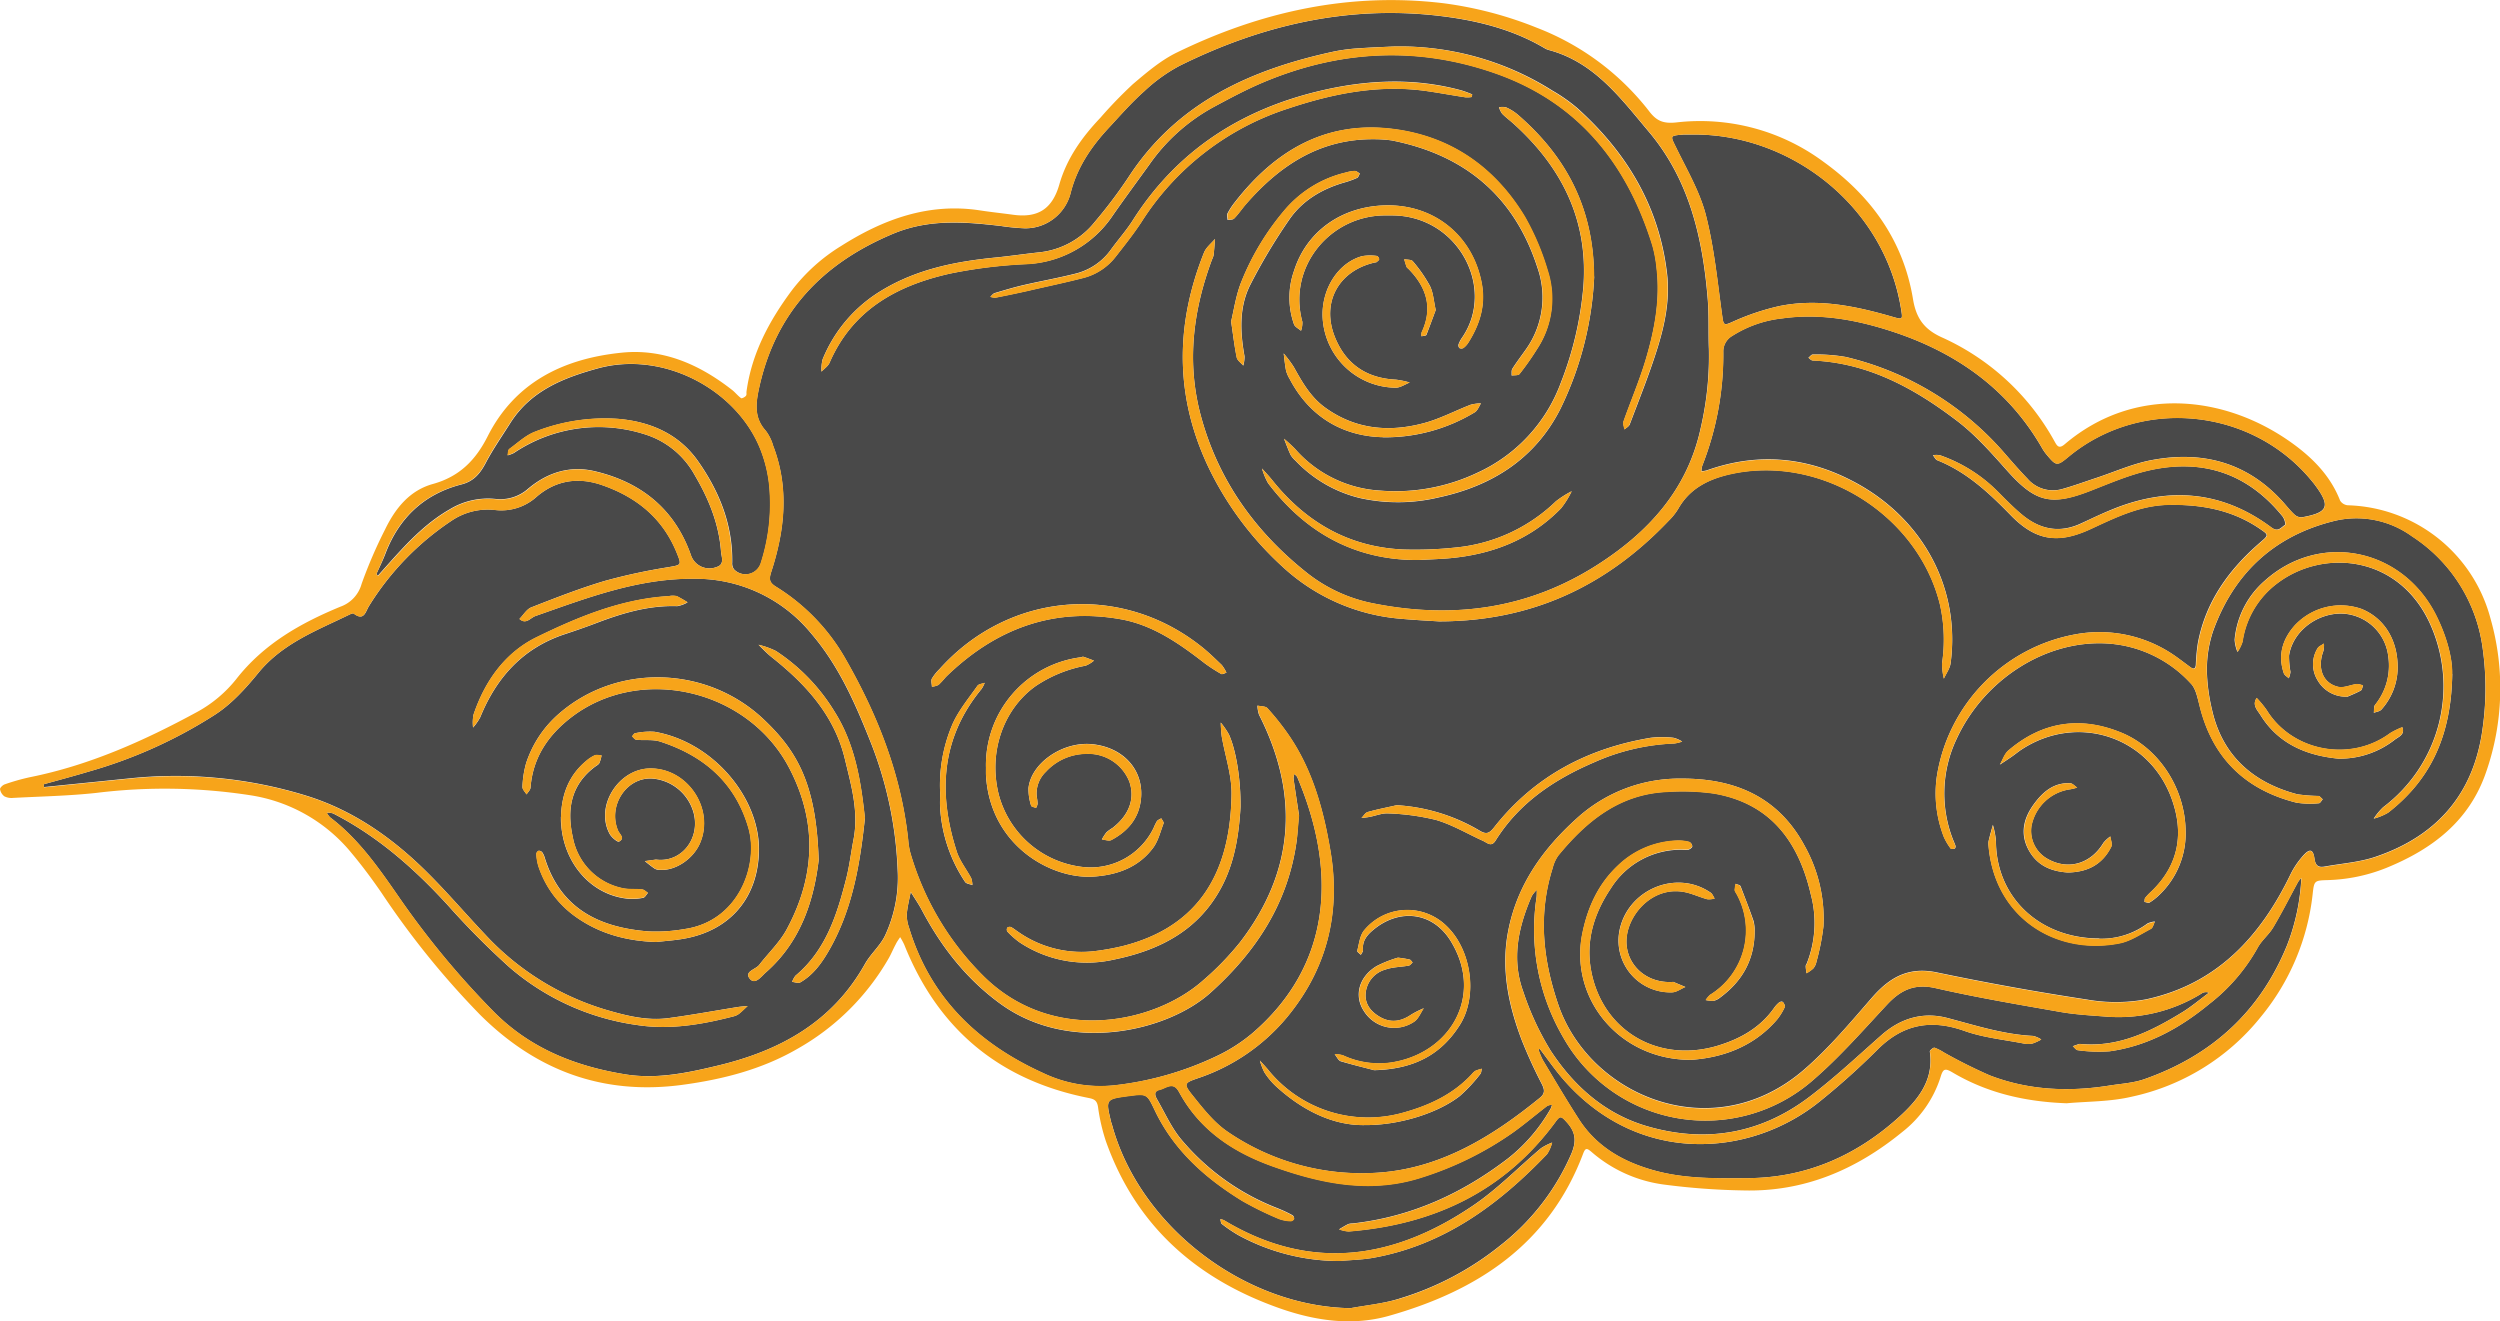
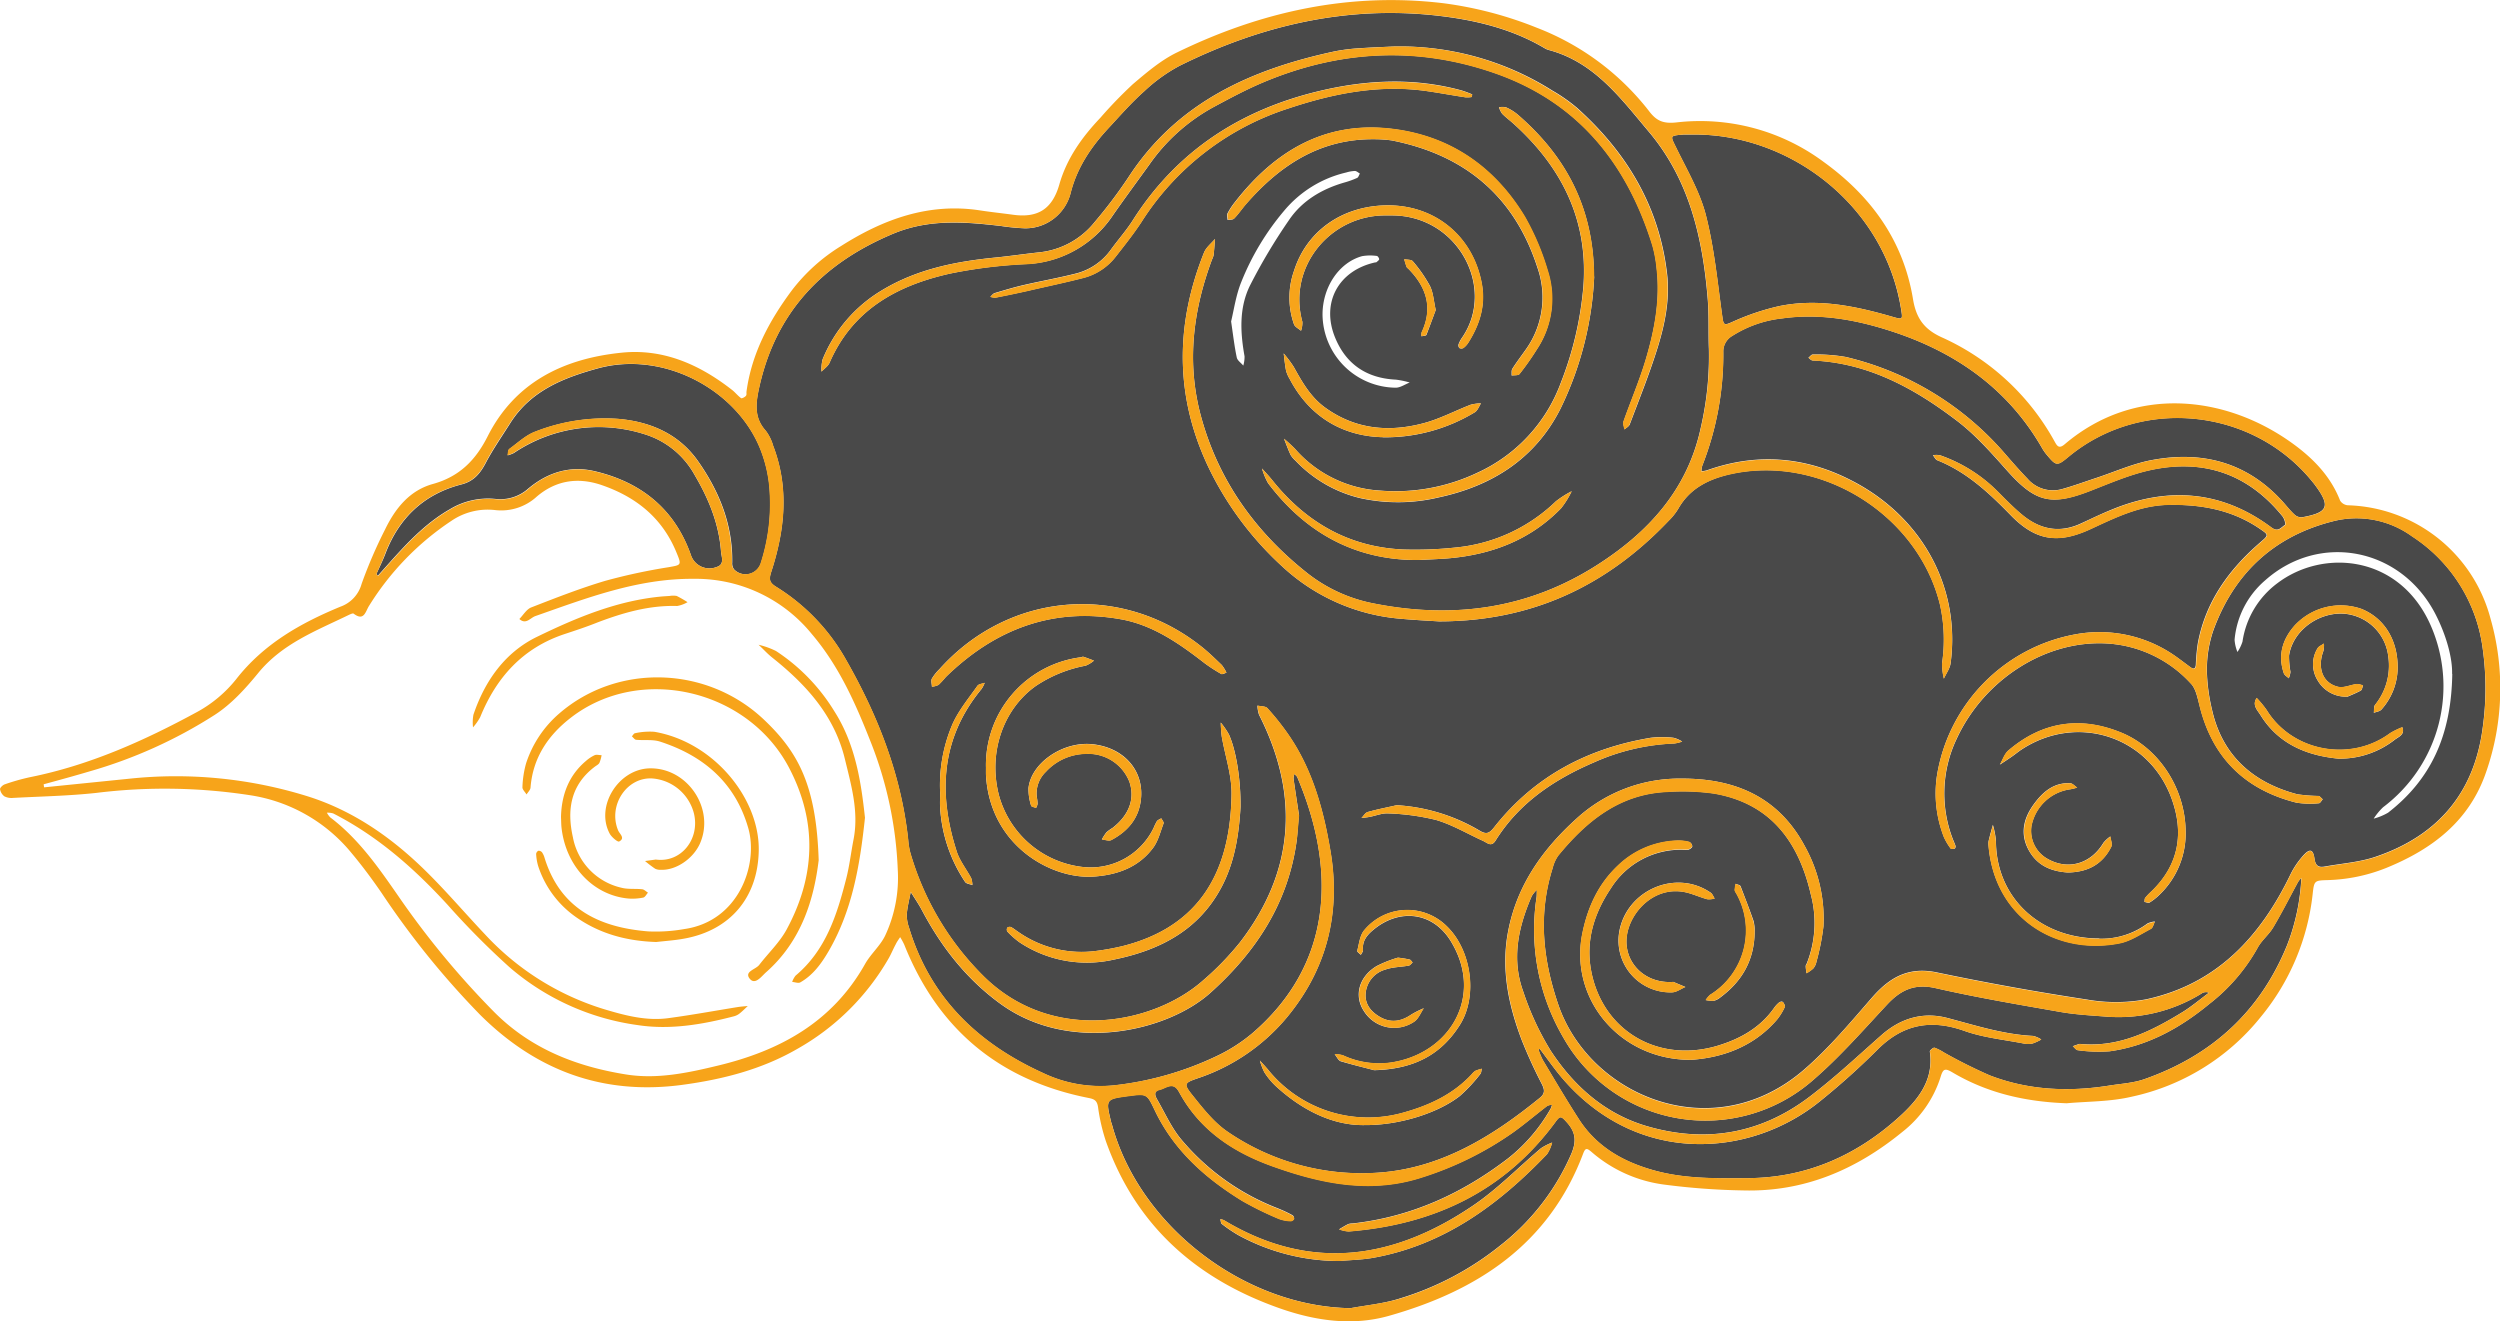
<svg xmlns="http://www.w3.org/2000/svg" id="Layer_1" data-name="Layer 1" viewBox="0 0 575.13 303.93">
  <defs>
    <style>.cls-1{fill:#494949;}.cls-2{fill:#f7a41a;}</style>
  </defs>
  <path class="cls-1" d="M393.45,341c21.4,0,38.64-8.21,52.87-23.19a14.1,14.1,0,0,0,2.17-2.72c2.69-4.77,7.12-6.88,12.14-8,20.74-4.55,43,9.4,48.07,30a37,37,0,0,1,.49,13.52,14.42,14.42,0,0,0,.42,3.53c.53-1.18,1.39-2.32,1.55-3.54,2.28-17.09-6.23-33.16-22.06-41.63-10.92-5.85-22.27-6.91-34-2.73a6.65,6.65,0,0,1-1.26.22,4.75,4.75,0,0,1,.18-1.27A69.89,69.89,0,0,0,458.85,279a4.1,4.1,0,0,1,2.09-3.7,26.69,26.69,0,0,1,11.4-4c8.88-1.26,17.41.36,25.75,3.13,14.5,4.83,26.33,13.19,34.09,26.69a10.12,10.12,0,0,0,1,1.45c2.28,2.75,2.43,2.76,5.14.52,16.75-13.82,42.26-11.22,56,5.71.22.27.45.54.65.82,3.64,4.89,3.07,6.35-3,7.43a2.33,2.33,0,0,1-1.73-.64c-1.09-1-2-2.25-3.05-3.35-8.21-8.83-18.46-11.34-29.93-9.14-4.29.83-8.38,2.68-12.56,4.06-2.64.87-5.25,1.84-7.93,2.58a7.73,7.73,0,0,1-7.94-2.4c-1.78-1.84-3.46-3.77-5.14-5.7A69.5,69.5,0,0,0,487,280.16a39.71,39.71,0,0,0-7.58-.56c-.31,0-.64.49-1,.75.33.22.66.62,1,.63,12.79.56,23.43,6.43,33.24,13.92,4.2,3.21,7.8,7.29,11.35,11.28,6.65,7.48,10.19,8.37,19.59,4.66,4.42-1.74,8.86-3.63,13.46-4.64,12.22-2.67,22.52.83,30.46,10.67a3.53,3.53,0,0,1,.62,1.9c-1,.54-1.58,1.83-3.23.6-11.47-8.55-23.88-9.42-36.91-4-2.25.93-4.46,2-6.65,3-5,2.41-9.54,1.54-13.66-1.83-2.16-1.77-4.09-3.81-6.07-5.77a34.91,34.91,0,0,0-12.94-8,4.62,4.62,0,0,0-1.61,0c.33.4.59,1,1,1.16,6.77,2.7,11.9,7.51,16.89,12.64,5.74,5.9,10.88,6.65,18.33,3.21,5.71-2.64,11.32-5.44,17.82-5.58,7.62-.16,14.83,1.13,21.23,5.54,2,1.38,2,1.39.05,3.07-7.23,6.25-12.61,13.65-14.38,23.26a43.66,43.66,0,0,0-.45,4.86c-.08,1.06-.53,1.13-1.3.57-1.5-1.09-3-2.28-4.52-3.25A30.37,30.37,0,0,0,539.76,344,39.44,39.44,0,0,0,508,376.55a27.56,27.56,0,0,0,1.61,14.06,13.82,13.82,0,0,0,1.58,2.66c.11.14.61.08.9,0,.12,0,.25-.42.2-.59-.17-.55-.43-1.07-.63-1.61a29.19,29.19,0,0,1,.9-23.07c6.31-13.64,20.44-22.69,34.47-21.92a28.39,28.39,0,0,1,19.37,9.19c1.16,1.2,1.53,3.28,2,5,2.9,12,10.41,19.44,22.31,22.43a19.87,19.87,0,0,0,5.18.14c.3,0,.59-.6.88-.92-.35-.26-.67-.72-1-.76a36.91,36.91,0,0,1-4.86-.39c-10.28-2.71-17.3-9-19.63-19.52a42.78,42.78,0,0,1-1.12-7.65,27.91,27.91,0,0,1,1.36-10.29C576.2,330.21,585.27,321.51,599,318a21.76,21.76,0,0,1,18.28,3.41,36.31,36.31,0,0,1,16.26,25.73,65.7,65.7,0,0,1,0,18.42c-2,15.08-10.47,24.77-24.61,29.58-3.68,1.26-7.7,1.53-11.58,2.23-1.45.27-2.24,0-2.5-1.84-.31-2.21-1.14-2.33-2.7-.53a19,19,0,0,0-2.79,4.15c-6.94,14.41-17,25.29-33.23,28.79a38.2,38.2,0,0,1-13.49.07q-17.4-2.65-34.65-6.26c-6.51-1.37-10.87,1.13-14.93,5.79-5,5.77-10,11.74-15.78,16.7-20.92,17.91-49.17,5.92-56.37-15.05-3.58-10.44-4.68-20.82-1.31-31.47a8.54,8.54,0,0,1,1.26-2.83c6.53-8,14.17-14.21,25.06-14.68a51.92,51.92,0,0,1,10.73.37c13.09,2.23,19.55,11.11,22.35,23.29a25.29,25.29,0,0,1-.92,15.77c-.09.22-.27.43-.27.64,0,.55.11,1.1.17,1.65a7.62,7.62,0,0,0,1.57-1.07,3.53,3.53,0,0,0,.74-1.56,55.26,55.26,0,0,0,1.61-8.16,34.33,34.33,0,0,0-4.31-18.46c-6.06-11.34-16.13-15.56-28.37-15.51A35.07,35.07,0,0,0,425,386.45c-7.78,7.05-13.59,15.27-15.63,25.75-1.69,8.63,0,16.91,3.06,25a111.21,111.21,0,0,0,4.62,10.14c.66,1.32.9,2.22-.41,3.28-10.9,8.88-22.75,16.19-37.05,17.2a54.59,54.59,0,0,1-34.74-9.38c-3.19-2.15-5.71-5.41-8.16-8.47-2.06-2.57-1.83-2.79,1.2-3.84a45.38,45.38,0,0,0,20.5-13.95c9.29-11.16,12.47-24.1,10.11-38.2-1.59-9.5-4.11-18.87-9.75-27a58.64,58.64,0,0,0-4.78-6c-.44-.49-1.51-.41-2.29-.6a7.18,7.18,0,0,0,.37,2.11c9.3,18.33,8.22,35.94-4.38,52.33a65.59,65.59,0,0,1-8.48,8.76c-11.63,10.31-35.1,14.64-50.8-1.24a65.46,65.46,0,0,1-16.61-28.25,16.77,16.77,0,0,1-.44-2.75c-1.59-14.95-6.95-28.61-14.34-41.55a46.46,46.46,0,0,0-16-16.71c-1.66-1-1.73-1.76-1.16-3.51,3.12-9.61,4.14-19.31.41-29a10.42,10.42,0,0,0-1.69-3.42c-2.73-3-2.29-6.35-1.53-9.84,3.82-17.49,14.66-28.73,30.9-35.51,8.16-3.4,16.37-2.72,24.72-1.76a49.22,49.22,0,0,0,5.54.54,10.75,10.75,0,0,0,10.51-8.11c1.47-5.83,4.69-10.59,8.68-14.9,2.69-2.9,5.3-5.9,8.25-8.52a37.71,37.71,0,0,1,8.16-5.87c18.72-9.29,38.44-13.91,59.41-11.51,8.58,1,17,3,24.52,7.46a3.83,3.83,0,0,0,.95.42c10.54,2.8,16.59,11.15,23.08,18.85,9.33,11.09,12.38,24.51,13.52,38.51.31,3.77.12,7.64.26,11.37a72.92,72.92,0,0,1-1.87,18.22c-3.06,14.24-12.09,24.08-24,31.64-15.73,10-32.86,12.33-50.94,8.8A35.59,35.59,0,0,1,363.29,330c-12-9.48-20.58-21.37-24.62-36.29-3.31-12.28-1.8-24.21,2.56-35.94a4.82,4.82,0,0,0,.37-1c.14-1.25.23-2.5.33-3.75-.85,1-2,1.91-2.51,3.08-6.91,17.22-6.7,34.29,1.74,50.95a75,75,0,0,0,16.19,21.28,45.51,45.51,0,0,0,27.59,12.09C388,340.7,391,340.85,393.45,341ZM383,208.75c-2.67.13-5.35.21-8,.41a41,41,0,0,0-5.53.7c-19.17,4.12-36.23,11.69-47.45,28.94a110.53,110.53,0,0,1-7.76,10.3,18.78,18.78,0,0,1-12.81,7c-3.35.36-6.69.86-10,1.19-9.21.91-18.12,2.67-26.21,7.57a32.9,32.9,0,0,0-13.59,15.86,9.25,9.25,0,0,0-.25,2.82c.63-.68,1.51-1.26,1.86-2.06,5.29-12.21,15.57-17.78,27.73-20.5a112.29,112.29,0,0,1,17.28-2.17,25.23,25.23,0,0,0,20.21-11.29c2.73-3.91,5.56-7.74,8.35-11.61a43.29,43.29,0,0,1,14.66-13.18c3.89-2.09,7.79-4.19,11.85-5.88,17.3-7.21,34.93-8.22,52.74-2.07,19.26,6.63,30.58,20.71,36.48,39.68a29.68,29.68,0,0,1,1,5.48c.82,7.19-.53,14.16-2.58,21-1.44,4.77-3.41,9.37-5.07,14.08-.18.5.15,1.19.24,1.8.41-.37,1-.67,1.19-1.13,2.13-5.64,4.38-11.24,6.21-17s3.07-11.6,2.4-17.52c-1.75-15.48-9.23-28-20.73-38.31a38.61,38.61,0,0,0-5.72-4A65.6,65.6,0,0,0,383,208.75Zm46.12,52.94c-.08-15.84-6.48-27.73-17.62-37.33a11,11,0,0,0-2.66-1.63,3.93,3.93,0,0,0-1.6,0,5.61,5.61,0,0,0,.73,1.47c.81.83,1.76,1.52,2.62,2.3,11.09,10,17.18,22.14,16.08,37.32a78.6,78.6,0,0,1-5.22,22.34,36.64,36.64,0,0,1-19.22,20.66,43.79,43.79,0,0,1-22.39,4.08,28.15,28.15,0,0,1-19.53-9.61A33.6,33.6,0,0,0,357.8,299c.5,1.24.95,2.51,1.52,3.72a5.59,5.59,0,0,0,1.13,1.32,30.17,30.17,0,0,0,14.88,8.61,40.21,40.21,0,0,0,18-.15c12.33-2.64,22.23-8.89,28.06-20.38A77.21,77.21,0,0,0,429.16,261.69Zm-50.75-31.61a30.42,30.42,0,0,1,4.17.27c16.8,3.31,28.26,12.82,33.56,29.3a20.61,20.61,0,0,1-2.77,18.93c-1,1.43-2.07,2.82-3,4.29-.26.4-.13,1-.18,1.57.62-.09,1.52,0,1.8-.33a62.39,62.39,0,0,0,4-5.68,21,21,0,0,0,2.49-18.05,58.39,58.39,0,0,0-5.26-12.44c-7-11.62-17.39-18.75-30.91-20.28-15.16-1.72-26.67,5.21-35.75,16.86a16.57,16.57,0,0,0-1.72,2.61c-.2.4,0,1,0,1.52.51-.09,1.19,0,1.48-.3,1-1,1.76-2.16,2.66-3.22C356.79,236.13,366,230,378.41,230.08Zm248.15,123c.1-3.57-1.29-8.82-3.83-13.75-7.86-15.26-26.65-18.95-39.21-7.74a20.35,20.35,0,0,0-7,13.63,8.94,8.94,0,0,0,.66,2.82,9.19,9.19,0,0,0,1.16-2.38,20.42,20.42,0,0,1,8-13.42c10.53-8,27.87-6.53,35.1,9.25a34.82,34.82,0,0,1-10.75,42.26,14.27,14.27,0,0,0-2.17,2.63,13.18,13.18,0,0,0,3.31-1.37C621.56,377.42,626.34,367.38,626.56,353.07ZM401,220.37l.1-.61a24.35,24.35,0,0,0-2.42-.9c-10.93-3-21.82-2.48-32.74.12-18.2,4.35-32.8,13.8-42.95,29.77-1.49,2.34-3.36,4.44-5,6.7A14.14,14.14,0,0,1,309.8,261c-3.94,1-7.94,1.7-11.89,2.62-2.25.52-4.47,1.19-6.68,1.85-.38.12-.65.55-1,.84a3.62,3.62,0,0,0,1.19.2q3.75-.73,7.49-1.57c4.29-1,8.6-1.9,12.86-3a13.74,13.74,0,0,0,7.42-5c2-2.55,4-5.1,5.81-7.82A62.81,62.81,0,0,1,358.79,223c10.31-3.45,20.88-5.57,31.85-4,3,.43,6,1,8.94,1.44A6.73,6.73,0,0,0,401,220.37Zm50.39,221.5c6.87-.46,14.24-2.78,19.79-9.21a13.63,13.63,0,0,0,1.82-2.94c.13-.25-.16-.83-.41-1.12s-.72-.07-.93.1a6.17,6.17,0,0,0-1.16,1.28c-3.18,4.48-7.65,7-12.78,8.59-13.76,4.22-26.71-3.35-29.28-17.28-1.28-6.88.72-13.17,4.54-18.86a19,19,0,0,1,16.46-8.89,4.87,4.87,0,0,0,1.38,0c.37-.12.89-.48.91-.77a1.25,1.25,0,0,0-.66-1,9.5,9.5,0,0,0-2.75-.32,20.59,20.59,0,0,0-13.81,5.86c-4.37,4.14-6.77,9.34-8,15.16C423.22,427.47,434.73,441.87,451.38,441.87ZM347.8,383.7c.06-6.32-1-12.94-2.65-16.64a18.24,18.24,0,0,0-1.9-2.78,30.31,30.31,0,0,0,.22,3.17c.76,4.46,2.33,8.91,2.26,13.35-.28,20.28-9.47,30.92-24.93,34.87a56.08,56.08,0,0,1-6.16,1.14,25.37,25.37,0,0,1-17.89-4.31c-.58-.38-1.12-.84-1.73-1.16a.89.89,0,0,0-.87.12.9.9,0,0,0,0,.9,19.41,19.41,0,0,0,2.86,2.51,28,28,0,0,0,21.7,3.93c10.72-2.2,19.73-6.89,24.94-17.09C346.72,395.67,347.48,389.09,347.8,383.7Zm-58.57-9.08c0,.59,0,1.17,0,1.75.94,16.31,15.15,24,24.75,23.34,5.43-.37,10.31-2.09,13.68-6.58,1.2-1.6,1.7-3.73,2.43-5.66.1-.28-.34-.77-.53-1.17-.34.22-.78.36-1,.66a12.49,12.49,0,0,0-.76,1.56,16.1,16.1,0,0,1-16.64,8.94,22.59,22.59,0,0,1-19-16.68c-2.4-9.59,1-19.52,8.48-24.88a30.67,30.67,0,0,1,11.52-4.71,6.84,6.84,0,0,0,1.91-1.16c-.8-.3-1.59-.62-2.4-.88-.2-.07-.45.08-.68.12A25,25,0,0,0,289.23,374.62Zm55.33-21.82a9.55,9.55,0,0,0-1.08-1.76c-1.51-1.44-3-2.91-4.64-4.21C320.22,332,294.42,334.24,278.52,352a10.79,10.79,0,0,0-1.73,2.17c-.25.49,0,1.22,0,1.85a4.32,4.32,0,0,0,1.54-.42,21.73,21.73,0,0,0,1.65-1.79c11.27-11,24.62-16.12,40.33-13.29,7.34,1.32,13.44,5.6,19.27,10.13a37.47,37.47,0,0,0,3.78,2.44C343.58,353.23,344,353,344.56,352.8Zm36.9-105.19h1c15.37-.1,24.11,16.69,16.32,28.08a7.05,7.05,0,0,0-.82,1.53,1,1,0,0,0,.16.89,1,1,0,0,0,.94,0,4.73,4.73,0,0,0,1.16-1.28c2.54-4.05,3.95-8.39,3.12-13.25-1.94-11.25-11-18.62-22.39-18.28-10,.3-18,6-20.85,15.06a18.44,18.44,0,0,0,0,12.31c.23.6,1.06,1,1.61,1.47a5.5,5.5,0,0,0,.31-2.06C358.55,259.42,368.52,247.38,381.46,247.61Zm7.37,79.27c2.7-.15,4.79-.21,6.87-.39,9.93-.88,18.78-4.24,25.84-11.51a21,21,0,0,0,2.44-3.92,22.84,22.84,0,0,0-3.63,2.31,38.4,38.4,0,0,1-23,10.63,86.91,86.91,0,0,1-12.17.46c-12.49-.57-22.36-6.28-30.09-15.95-.74-.93-1.57-1.79-2.36-2.68a15.12,15.12,0,0,0,1.4,3.37C363,320.94,374.64,327,388.83,326.88Zm176.38,62.06c-.21-9.57-6.11-18.76-14.73-22.31-9.41-3.88-18.21-2.59-26,4.05-.92.78-1.33,2.17-2,3.28.91-.6,1.82-1.19,2.71-1.81s1.48-1.13,2.25-1.64c12.73-8.4,29.21-3.17,34.5,11.14,2.95,8,1.76,15.32-4.57,21.45a13.59,13.59,0,0,0-1.44,1.5c-.18.22-.13.63-.19.95.4.06.92.3,1.18.14a12.07,12.07,0,0,0,2.19-1.71A19.51,19.51,0,0,0,565.21,388.94Zm-181.47-5.65c-2.23.51-4.49.94-6.69,1.57-.56.16-.95.9-1.43,1.37.61-.08,1.22-.13,1.82-.24,1.47-.28,3-.92,4.4-.81a53.5,53.5,0,0,1,11,1.52c3.72,1.11,7.17,3.17,10.74,4.79,1,.44,1.9,1.53,2.91-.09,5.39-8.63,13.43-14,22.53-17.92a49.76,49.76,0,0,1,18.53-4.39,8.32,8.32,0,0,0,1.85-.45,6.62,6.62,0,0,0-2-.87,23.35,23.35,0,0,0-5.22,0c-14.51,2.42-26.8,8.86-36,20.55-1.17,1.49-1.83,1.77-3.49.75A42.38,42.38,0,0,0,383.74,383.29ZM345.63,272c.48,3.26.77,5.8,1.3,8.29.14.7,1,1.25,1.5,1.87a7.09,7.09,0,0,0,.29-2.15c-1-5.6-1.28-11.25,1.32-16.41a131.25,131.25,0,0,1,8.9-14.91c3-4.45,7.55-7.15,12.74-8.65a20.19,20.19,0,0,0,2.94-1.06c.31-.14.43-.68.64-1-.38-.21-.77-.59-1.15-.6a8,8,0,0,0-2,.35,26.39,26.39,0,0,0-14.29,8.81A59.57,59.57,0,0,0,348,262.85C346.74,265.93,346.28,269.32,345.63,272Zm32.83,172.26c9.47-.23,15.59-3.78,19.79-10.41s2.67-17.39-3.13-22.84a12.88,12.88,0,0,0-18.89,1.08c-1,1.21-1.16,3.11-1.59,4.72-.06.21.54.61.84.92.17-.37.53-.75.49-1.09-.22-2.28,1.12-3.68,2.71-4.94,6-4.74,13.43-3.7,17.45,2.82,7.77,12.6-.07,26-13.86,28a19.64,19.64,0,0,1-10.89-1.67,6.67,6.67,0,0,0-1.93-.27c.47.56.83,1.45,1.42,1.63C373.83,443.07,376.85,443.8,378.46,444.23Zm-77.53-62.84a6.86,6.86,0,0,1,2.07-5.81,12.73,12.73,0,0,1,9.31-4.14,10.15,10.15,0,0,1,9.9,6.37c1.36,3.88,0,7.68-3.86,10.67a10.27,10.27,0,0,0-1.39,1,12.27,12.27,0,0,0-1.07,1.65c.74.06,1.64.43,2.19.13,3.78-2,6.38-5,6.82-9.48.66-6.6-4-11.82-11.21-12.56-6.75-.69-14.09,4.31-14.68,10.14a12.81,12.81,0,0,0,.61,4c.06.25.74.35,1.14.51a3.23,3.23,0,0,0,.35-.92A10.94,10.94,0,0,0,300.93,381.39Zm79.66-82.76a39.8,39.8,0,0,0,21.07-5.75c.66-.38,1-1.36,1.45-2.07a10,10,0,0,0-2.35.31c-3.56,1.37-7,3.21-10.64,4.2-8.07,2.2-15.87,1.53-22.89-3.56-3.3-2.39-5.24-5.82-7.16-9.28a27.12,27.12,0,0,0-2.35-3.15c.18,1.35.29,2.71.56,4a7.82,7.82,0,0,0,.84,1.9C364,294.56,372.05,298.45,380.59,298.63ZM614,351.8c.07-6.53-3.11-11.58-8.35-13.67a14.47,14.47,0,0,0-15.33,3.81c-2.8,3.15-3.93,6.82-2.51,11,.16.46.75.78,1.14,1.16a5.07,5.07,0,0,0,.39-1.48,20.25,20.25,0,0,1-.32-3.76c.8-5.41,6.19-9.67,12-9.65a11.13,11.13,0,0,1,10.82,9.91,14.35,14.35,0,0,1-3.05,11.1c-.33.43-.2,1.21-.28,1.82.59-.23,1.35-.31,1.74-.73A14.63,14.63,0,0,0,614,351.8ZM376.36,456.88c7.85.06,16.76-2.7,21.88-6.68a36.48,36.48,0,0,0,4.71-5.05c.26-.28.24-.81.35-1.23a11.88,11.88,0,0,0-1.46.48,3.18,3.18,0,0,0-.77.7c-4.33,4.72-9.88,7.28-15.9,8.94a29.6,29.6,0,0,1-31.06-9.93c-.59-.71-1.24-1.38-1.86-2.08a13.64,13.64,0,0,0,1.05,2.74A16.81,16.81,0,0,0,356,448C362.11,453.57,369.17,457,376.36,456.88Zm71-32.94c-6.63.49-11.53-4.61-10.69-10.64.78-5.62,6.58-11.74,13.85-9.9,1.57.4,3.06,1.08,4.62,1.51a4.69,4.69,0,0,0,1.72-.16c-.29-.45-.48-1-.88-1.32-8-5.53-19.37-.65-21.07,9a11.92,11.92,0,0,0,12.22,13.9c1-.06,2-.81,3-1.23Zm98-10c-13.85,0-23.75-9.57-23.77-22.44a19.46,19.46,0,0,0-.71-3.7c-.35,1.27-.73,2.52-1,3.8a3.33,3.33,0,0,0,0,1c1.47,16.87,15.86,25.27,30.18,22.42,2.52-.5,4.84-2.1,7.18-3.32.47-.25.62-1.1.92-1.67a5.44,5.44,0,0,0-1.72.46A17.71,17.71,0,0,1,545.36,414ZM366.66,270.39a17,17,0,0,0,16.83,16.85c1.08,0,2.15-.78,3.23-1.19a19.64,19.64,0,0,0-3.17-.66c-6.69-.32-11.48-3.51-14-9.69-3.27-8,.77-15.41,9.21-17.28.11,0,.26,0,.33-.07.23-.21.6-.45.6-.68s-.33-.73-.54-.74a11,11,0,0,0-3.39.05C370.45,258.44,366.67,264.09,366.66,270.39ZM538.1,398.77c4.6-.07,8-1.88,10-5.93.3-.61-.13-1.57-.21-2.37a7.84,7.84,0,0,0-1.6,1.48c-2.87,4.81-8.07,6.35-12.77,3.72a7.37,7.37,0,0,1-3.78-7.58,10.53,10.53,0,0,1,8.94-8.47,14.4,14.4,0,0,0,1.57-.39c-.54-.34-1.06-1-1.62-1-3.78-.19-6.31,2.05-8.34,4.83-2.32,3.18-3.23,6.7-1.24,10.44S534.34,398.52,538.1,398.77Zm62.25-26.19a20.46,20.46,0,0,0,12.92-4.3c.89-.72,2.48-1.17,1.8-2.92a17.66,17.66,0,0,0-2.83,1.38c-9.08,6.74-22.52,4.22-28.37-5.32a25.22,25.22,0,0,0-2.3-2.79c-1.14,1.64.2,2.83.91,4C586.82,369.58,593.66,371.92,600.35,372.58Zm-321.66,7.89c0,1.16-.08,2.33,0,3.49a34.33,34.33,0,0,0,5.75,17c.29.42,1.1.48,1.67.71a5.34,5.34,0,0,0-.27-1.58c-1.08-2.05-2.62-3.94-3.32-6.1-4.33-13.39-3.67-26.1,5.7-37.44a6.85,6.85,0,0,0,.72-1.4c-.57.21-1.38.26-1.67.68-2,2.84-4.26,5.57-5.68,8.68A35.66,35.66,0,0,0,278.69,380.47Zm187.38,32a9.45,9.45,0,0,0-.23-2.49c-.93-2.71-2-5.39-3-8.05-.12-.29-.74-.38-1.13-.56a11.9,11.9,0,0,0-.21,1.44,1.35,1.35,0,0,0,.28.63,17.37,17.37,0,0,1-5.94,23.47,5.54,5.54,0,0,0-1,1.21,7,7,0,0,0,1.86.17,4,4,0,0,0,1.52-.81C463.12,423.83,466,419,466.07,412.48ZM384,418.36a28.06,28.06,0,0,0-4.89,1.93c-4.12,2.47-5.27,6.89-2.92,10.39a8.19,8.19,0,0,0,11.57,2.39c1-.69,1.46-2,2.18-3.07a21.91,21.91,0,0,0-2.86,1.45c-2.31,1.6-4.68,2-7.17.57-2-1.15-3.48-2.84-3.34-5.29a6.21,6.21,0,0,1,4.53-5.62c1.69-.61,3.6-.59,5.41-.92.32-.06.58-.47.88-.72-.23-.23-.41-.6-.68-.67A24.1,24.1,0,0,0,384,418.36Zm8.7-149c-.49-2.2-.57-4-1.33-5.54a32.8,32.8,0,0,0-3.92-5.65c-.35-.43-1.35-.34-2-.49.18.59.34,1.19.56,1.77.08.2.31.34.47.5,4.13,4.21,5.62,8.95,3,14.55a2.53,2.53,0,0,0-.05.92c.39-.1,1-.1,1.13-.32C391.34,273.08,392.07,271.05,392.71,269.34Zm209.69,89c.66-.29,1.93-.79,3.12-1.43.3-.16.36-.77.53-1.17a4.39,4.39,0,0,0-1.45-.33c-1.43.17-3,.94-4.26.64-3.59-.83-4.89-4.37-3.4-8.29a5.74,5.74,0,0,0,.11-1.67c-.51.37-1.23.63-1.5,1.14a7,7,0,0,0,0,7.25A7.51,7.51,0,0,0,602.4,358.32Z" transform="translate(-62.41 -198.05)" />
-   <path class="cls-1" d="M72.41,378.49c3.55-1,7.1-1.94,10.63-3a108.8,108.8,0,0,0,28.8-13c3.83-2.46,7.09-6.06,10-9.63,5.57-6.82,13.45-9.76,20.94-13.41.3-.15.8-.38,1-.26,2.41,1.85,2.73-.47,3.54-1.75a63.85,63.85,0,0,1,19-19.61,14.82,14.82,0,0,1,10-2.46,12.08,12.08,0,0,0,9.61-3.1c4.38-3.71,9.47-4.55,15-2.62,8,2.78,14,7.68,17.21,15.67,1.1,2.75,1,2.69-1.85,3.19a134.22,134.22,0,0,0-14.64,3.15c-5.77,1.71-11.41,3.92-17,6.11-1.09.43-1.83,1.75-2.73,2.66,1.51,1.38,2.51-.26,3.68-.67,11.84-4.15,23.55-8.68,36.43-8.57a34.38,34.38,0,0,1,27.07,12.69c6.23,7.3,10,15.88,13.5,24.66a89.23,89.23,0,0,1,6.3,29.54,31.41,31.41,0,0,1-2.92,15.26c-1.15,2.35-3.31,4.18-4.6,6.48-7.5,13.4-19.61,20-34,23.41-6.91,1.65-13.89,3.12-21,2-11.46-1.84-21.93-5.91-30.35-14.39a196.26,196.26,0,0,1-22-26.61c-4.59-6.62-9.16-13.2-15.68-18.13a4.66,4.66,0,0,1-.78-1.09,4.51,4.51,0,0,1,1.45.17c10.2,5.2,18.61,12.62,26.3,21a181.8,181.8,0,0,0,14.23,14.35,56.91,56.91,0,0,0,29.49,13.34c7.43,1.14,14.84-.12,22.1-2a3.54,3.54,0,0,0,1.26-.58c.69-.56,1.31-1.2,2-1.81-.78.08-1.56.13-2.34.25-5.27.85-10.52,1.82-15.81,2.53-5.07.69-9.95-.59-14.76-2A62,62,0,0,1,174,413c-4.48-4.73-8.72-9.71-13.34-14.29-7.93-7.88-17-14.27-27.73-17.6a101.82,101.82,0,0,0-40.7-4q-9.87,1-19.73,2Zm178.34,17.45c-.54-17.17-4.68-24.86-12.63-32.38-13-12.33-33.63-13-47.05-1.38a25.51,25.51,0,0,0-7.63,11.46,22.69,22.69,0,0,0-.84,5.47c0,.54.61,1.13.94,1.7.32-.52.87-1,.92-1.57.53-6.86,4-12,9.27-16.09,16-12.37,40.86-6.53,50.29,11.68,6.47,12.47,5.93,24.85-.62,37-1.61,3-4.22,5.45-6.33,8.19-.82,1.07-3.53,1.51-2.17,3.19,1.22,1.5,2.65-.54,3.68-1.44C246.9,414.48,249.69,404.71,250.75,395.94Zm-37.38,18.82c2.19-.25,4.4-.39,6.56-.79,10.54-1.92,16.88-9.46,17.09-20.17.23-12-10.3-25-24-27.4a15.85,15.85,0,0,0-4.47.33c-.26,0-.48.47-.72.72.32.27.62.75,1,.79,1.84.18,3.82-.13,5.52.43,10,3.25,17.23,9.44,20.25,19.85,2.43,8.42-2.18,21.47-14.7,23.26a37.48,37.48,0,0,1-8.31.54c-11.25-.88-20.21-5.19-23.84-16.91a4.32,4.32,0,0,0-.58-1.27,1,1,0,0,0-.84-.37.93.93,0,0,0-.52.74,11.9,11.9,0,0,0,.45,2.72A23,23,0,0,0,195,409.06C200.49,412.93,206.68,414.54,213.37,414.76Zm48-28.59c-.87-8-2.15-16.8-7-24.45a43.92,43.92,0,0,0-13.46-13.91,18.35,18.35,0,0,0-4-1.43c1,1,2,2.06,3.15,2.95,7.77,6.19,14.27,13.27,16.7,23.3,1.47,6.1,3.24,12.15,2,18.55-.58,3-.92,6-1.66,8.9-2.13,8.37-4.68,16.55-11.68,22.42a4.82,4.82,0,0,0-.78,1.44c.63.05,1.42.37,1.87.11,2.91-1.66,4.82-4.28,6.48-7.12C258.37,407.66,260.21,397.43,261.4,386.17Zm-44.94-51-1.49.13c-10.39.89-19.88,4.86-29,9.31-7.34,3.57-12,10.13-14.61,17.92a10,10,0,0,0-.09,2.9,12.65,12.65,0,0,0,1.65-2.35c3.73-9.18,9.82-15.93,19.44-19.12,2.54-.84,5.06-1.72,7.55-2.67,5.91-2.24,11.9-4,18.32-3.78a7.19,7.19,0,0,0,2.39-.88,27.05,27.05,0,0,0-2.49-1.43A4.7,4.7,0,0,0,216.46,335.15Zm-3.18,60.64-2.49.35a28.4,28.4,0,0,0,2.32,1.77,2.72,2.72,0,0,0,1.35.25c3.51.13,7.47-2.58,9-6.12,3.42-7.92-2.85-17.32-11.49-17.22-7.33.09-12.71,8.76-9.28,15.07.43.79,1.81,1.93,2.14,1.76,1.48-.77.12-1.72-.23-2.56-2.38-5.73,2-12.35,7.93-11.94a10.74,10.74,0,0,1,9.5,8C223.5,391.08,219.08,396.6,213.28,395.79Zm-21.81-9.85c0,.77,0,1.47.1,2.16.83,9,7.18,15.93,15.41,16.7a12.37,12.37,0,0,0,3.43-.22c.42-.08.73-.74,1.09-1.13-.44-.27-.86-.73-1.32-.78-1.6-.18-3.29.05-4.81-.36a14.66,14.66,0,0,1-11.15-11.64c-1.41-6.32-.5-12,5.05-16.2.37-.28.86-.51,1.06-.89a8.15,8.15,0,0,0,.5-1.76c-.54,0-1.15-.23-1.59,0a8.27,8.27,0,0,0-2,1.32C193.22,376.47,191.6,380.91,191.47,385.94Z" transform="translate(-62.41 -198.05)" />
  <path class="cls-1" d="M416.65,439.35c1.67,2.19,3.23,4.46,5,6.55,17.41,20.5,43.36,18.48,59.38,5.56a167.46,167.46,0,0,0,13.24-11.88c5.85-5.89,12.28-7.14,20.07-4.37,4.32,1.54,9,2,13.59,2.89a5,5,0,0,0,2.08,0,10.5,10.5,0,0,0,2-.92,6.05,6.05,0,0,0-1.88-.82c-6.81-.33-13.22-2.41-19.74-4.13-5.62-1.47-10.78.07-15.21,4-5.4,4.78-10.69,9.72-16.42,14.08-11.18,8.52-23.77,10.76-37.28,6.87-9.73-2.79-16.94-9.2-22.35-17.45a65.07,65.07,0,0,1-6.28-13.53c-2.76-7.54-1.15-14.9,1.94-22a6.55,6.55,0,0,1,1.17-1.44c0,.57,0,1.14-.06,1.7a49.17,49.17,0,0,0,6.16,32.29,37.54,37.54,0,0,0,57.43,9.79c6.14-5.29,11.53-11.47,17.08-17.42,3.12-3.33,6.3-4.85,11.1-3.76,9.51,2.17,19.15,3.8,28.76,5.49,3.43.6,6.93.79,10.41,1.06a36.29,36.29,0,0,0,22-5.28,1.81,1.81,0,0,1,1.75-.21c-2,1.48-3.93,3.11-6,4.41-7.21,4.43-14.65,8.2-23.51,7.39a1,1,0,0,0-.35,0c-.49.16-1,.34-1.47.51.39.32.76.89,1.17.92a34.82,34.82,0,0,0,7.27.25c8.78-1.21,16.28-5.37,23-10.92a42.48,42.48,0,0,0,11.07-12.88c.91-1.72,2.59-3,3.59-4.7,1.94-3.27,3.66-6.68,5.47-10a4.9,4.9,0,0,1,1-1.38,48.86,48.86,0,0,1-3.29,15.5c-6.21,15.27-17.34,25.35-32.74,30.77-2.58.92-5.45,1.07-8.2,1.51-9.35,1.49-18.59,1.07-27.48-2.36a118,118,0,0,1-10.55-5.28,10.94,10.94,0,0,0-2.13-1.08c-.28-.08-1.12.62-1.08.87,1,6.7-2.87,11.29-7.24,15.22-9.74,8.75-21.14,13.79-34.46,13.92-7.57.07-15.1.22-22.49-2-6.82-2-12.59-5.45-16.51-11.51-2.89-4.48-5.6-9.09-8.34-13.67a16.79,16.79,0,0,1-1-2.43Z" transform="translate(-62.41 -198.05)" />
  <path class="cls-1" d="M373.09,499c-24.3-.38-48.47-18.79-54.85-42.17-.06-.22-.16-.44-.21-.66-1.28-5.26-1.28-5.26,4-6,4.26-.56,4.2-.53,6.08,3.39,4.38,9.15,11.64,15.56,20.1,20.75a76.5,76.5,0,0,0,8.43,4.13,8.62,8.62,0,0,0,2.7.51,1,1,0,0,0,.78-.51.94.94,0,0,0-.36-.83,32,32,0,0,0-3.46-1.62,54.47,54.47,0,0,1-21.95-15.6c-2.31-2.67-3.81-6.06-5.59-9.17-.48-.84-1.23-2.1.46-2.49,1.39-.33,3-1.91,4.27.26.06.1.13.19.18.29,4.71,8.69,12.35,13.74,21.33,17,11.21,4,22.61,6.45,34.44,2.63a76.42,76.42,0,0,0,20.89-10.24c2.74-1.95,5.31-4.15,8-6.2a2.8,2.8,0,0,1,1.12-.28,4.54,4.54,0,0,1-.32.92,39.27,39.27,0,0,1-9.69,11.34c-10.62,8.17-22.43,13.56-35.86,15.05a3.42,3.42,0,0,0-1,.14c-.73.36-1.42.8-2.12,1.21a7.66,7.66,0,0,0,2.2.49c19.5-1.57,35.83-9.18,47.63-25.25,1-1.41,1.27-1.26,2.37-.08,2.17,2.32,2.54,4.38,1.23,7.48a53.86,53.86,0,0,1-16.24,21,68.45,68.45,0,0,1-23,12.21C380.93,497.93,377,498.29,373.09,499Zm-2.4-10.87c2.54-.23,5.12-.27,7.62-.72,16.32-2.94,28.89-12.23,40-23.85a8.69,8.69,0,0,0,1.16-2.66,13,13,0,0,0-2.55,1.3c-5.24,4.42-10.06,9.44-15.71,13.24C383,487.8,363.86,490.72,344,478.78a3.92,3.92,0,0,0-.86-.27c.11.38.1.93.35,1.12a32.79,32.79,0,0,0,3.74,2.54A48.6,48.6,0,0,0,370.69,488.15Z" transform="translate(-62.41 -198.05)" />
  <path class="cls-1" d="M149,330.12c.7-1.57,1.48-3.11,2.09-4.72,3.17-8.28,8.93-13.7,17.56-15.92,2.71-.7,4.22-2.47,5.49-4.88,1.67-3.18,3.74-6.15,5.66-9.19,4.7-7.45,12.18-10.41,20.17-12.61,15.49-4.24,32.65,5.35,37.71,19.47a31,31,0,0,1,1.84,9.15,44.19,44.19,0,0,1-2.06,16.17,3.68,3.68,0,0,1-6.18,1.44,2.32,2.32,0,0,1-.41-1.56c.14-8.74-3-16.42-7.9-23.38-4.38-6.2-10.87-9-18.2-9.66a43.85,43.85,0,0,0-19.16,2.91c-2.21.81-4.08,2.58-6,4-.32.24-.28,1-.41,1.47a7.5,7.5,0,0,0,1.44-.54A34.87,34.87,0,0,1,210.86,298a19.77,19.77,0,0,1,11.33,9.29c3.24,5.5,5.6,11.23,6.08,17.62.09,1.2.93,3-1,3.58a4.49,4.49,0,0,1-5.83-2.49c-3.69-10.75-11.42-17-22.23-19.56-5.7-1.35-10.88.32-15.27,4a9.7,9.7,0,0,1-7.71,2.37,16.92,16.92,0,0,0-10.34,2.39c-5.87,3.35-10.3,8.28-14.72,13.23l-1.84,2.06Z" transform="translate(-62.41 -198.05)" />
  <path class="cls-1" d="M361.25,385.59c-.37-2.44-.83-5.42-1.26-8.4a3.52,3.52,0,0,1,.19-1.09c.23.25.56.47.68.76,9.18,21.6,8,43.09-10.33,58.87a37.89,37.89,0,0,1-8.18,5.25,73.53,73.53,0,0,1-23.68,6.77,30.53,30.53,0,0,1-16.31-2.84c-15-6.81-26-17.35-30.85-33.52a8.64,8.64,0,0,1-.5-3c.15-1.73.59-3.43.91-5.14.87,1.41,1.82,2.77,2.59,4.23,4.47,8.44,10.19,15.78,18,21.47,16,11.67,38.51,6.38,48.4-2.53,10.56-9.5,17.88-20.7,19.81-35C360.93,389.66,361,387.91,361.25,385.59Z" transform="translate(-62.41 -198.05)" />
  <path class="cls-1" d="M451.82,229c22.39-.22,44.09,16.31,47.93,40.17.39,2.41.43,2.45-2,1.75-8.56-2.48-17.22-4.28-26.12-2.43a55.68,55.68,0,0,0-10.8,3.67c-1.76.77-1.93.68-2.19-1.19-1.09-7.81-1.84-15.74-3.78-23.36-1.38-5.41-4.34-10.45-6.83-15.55-1.38-2.83-1.57-2.78,1.67-3.06C450.43,229,451.13,229,451.82,229Z" transform="translate(-62.41 -198.05)" />
  <path class="cls-2" d="M537.86,451.86c-9.53-.34-18.29-2.36-26.28-7.1-1.7-1-2.16-.89-2.74,1.07A26,26,0,0,1,500,458.49c-10.62,8.68-22.6,13.79-36.5,13.42a159,159,0,0,1-18.38-1.36A31.67,31.67,0,0,1,428.48,463c-1-.83-1.35-.92-1.87.46-7.87,20.86-24.36,31.57-44.74,37.32-8.4,2.37-16.92,1.11-25.06-1.75-19.14-6.73-33.11-19-40-38.48a43,43,0,0,1-1.79-7.79c-.22-1.44-.74-1.83-2.12-2.11q-30.81-6.06-42.47-35.29a15.16,15.16,0,0,0-.94-1.72c-.35.54-.74,1.06-1,1.62-.55,1-1,2.11-1.56,3.12a55.8,55.8,0,0,1-21.15,21c-8.18,4.72-17.17,7-26.46,8.25-18.24,2.44-33.65-3.33-46.53-16.2a194,194,0,0,1-22.56-27.91c-2.17-3.16-4.46-6.25-6.92-9.19A37.4,37.4,0,0,0,120,381a128.74,128.74,0,0,0-35.45-.54c-6.34.69-12.75.81-19.13,1.15a3.64,3.64,0,0,1-2-.36,2.56,2.56,0,0,1-1-1.67c0-.33.64-.95,1.11-1.1a49.3,49.3,0,0,1,5.7-1.62c13.72-2.74,26.33-8.39,38.49-15a29.72,29.72,0,0,0,9-7.53c6.34-8.14,14.83-12.92,24-16.71a7.73,7.73,0,0,0,4.88-5.25A106.81,106.81,0,0,1,151,319.85c2.35-4.85,5.65-9,11.07-10.48,6-1.69,9.72-5.39,12.51-10.91,6.31-12.51,17.5-17.91,30.8-19.27,9.62-1,18,2.74,25.45,8.57.73.57,1.31,1.34,2.06,1.88.17.13.81-.2,1.08-.48s.13-.66.17-1c1.19-8.79,5.22-16.29,10.42-23.29a41.59,41.59,0,0,1,11.35-10.23c9.76-6.19,20.2-10,32-8.18,2.53.39,5.07.65,7.61,1,5.72.77,9-1.37,10.6-7,1.72-6,5.21-10.85,9.41-15.29a102.15,102.15,0,0,1,7.51-7.77c3.17-2.69,6.44-5.49,10.13-7.28,19.32-9.41,39.65-13.9,61.2-11.34A87.84,87.84,0,0,1,416,204.45a59.86,59.86,0,0,1,25.93,19.36c1.65,2.1,3.2,2.71,6.09,2.41a47.66,47.66,0,0,1,33.9,9.06c10.93,7.89,18.36,18.1,20.58,31.58.73,4.41,2.56,7,6.81,8.88A55.64,55.64,0,0,1,535,299.48c.6,1.06,1,2,2.46.72,16-13.55,36.75-11.23,52-.39,4.89,3.48,9.05,7.64,11.3,13.41a2.32,2.32,0,0,0,1.76,1.07,35,35,0,0,1,32.82,26,58.52,58.52,0,0,1-1,35.39c-3.85,11.25-12.34,17.69-22.87,22a39.08,39.08,0,0,1-13.59,2.84c-3.06.09-3.1.12-3.45,3.32A53.51,53.51,0,0,1,582.5,432a52,52,0,0,1-29.69,18.35C547.87,451.52,542.65,451.42,537.86,451.86ZM393.45,341c-2.47-.16-5.5-.31-8.51-.58a45.51,45.51,0,0,1-27.59-12.09,75,75,0,0,1-16.19-21.28c-8.44-16.66-8.65-33.73-1.74-50.95.47-1.17,1.66-2.06,2.51-3.08-.1,1.25-.19,2.5-.33,3.75a4.82,4.82,0,0,1-.37,1c-4.36,11.73-5.87,23.66-2.56,35.94,4,14.92,12.6,26.81,24.62,36.29a35.59,35.59,0,0,0,15.47,6.92c18.08,3.53,35.21,1.2,50.94-8.8,11.88-7.56,20.91-17.4,24-31.64a72.92,72.92,0,0,0,1.87-18.22c-.14-3.73,0-7.6-.26-11.37-1.14-14-4.19-27.42-13.52-38.51-6.49-7.7-12.54-16.05-23.08-18.85a3.83,3.83,0,0,1-.95-.42c-7.57-4.47-15.94-6.48-24.52-7.46-21-2.4-40.69,2.22-59.41,11.51a37.71,37.71,0,0,0-8.16,5.87c-2.95,2.62-5.56,5.62-8.25,8.52-4,4.31-7.21,9.07-8.68,14.9a10.75,10.75,0,0,1-10.51,8.11,49.22,49.22,0,0,1-5.54-.54c-8.35-1-16.56-1.64-24.72,1.76-16.24,6.78-27.08,18-30.9,35.51-.76,3.49-1.2,6.84,1.53,9.84a10.42,10.42,0,0,1,1.69,3.42c3.73,9.72,2.71,19.42-.41,29-.57,1.75-.5,2.49,1.16,3.51a46.46,46.46,0,0,1,16,16.71c7.39,12.94,12.75,26.6,14.34,41.55a16.77,16.77,0,0,0,.44,2.75,65.46,65.46,0,0,0,16.61,28.25c15.7,15.88,39.17,11.55,50.8,1.24a65.59,65.59,0,0,0,8.48-8.76c12.6-16.39,13.68-34,4.38-52.33a7.18,7.18,0,0,1-.37-2.11c.78.19,1.85.11,2.29.6a58.64,58.64,0,0,1,4.78,6c5.64,8.11,8.16,17.48,9.75,27,2.36,14.1-.82,27-10.11,38.2a45.38,45.38,0,0,1-20.5,13.95c-3,1.05-3.26,1.27-1.2,3.84,2.45,3.06,5,6.32,8.16,8.47a54.59,54.59,0,0,0,34.74,9.38c14.3-1,26.15-8.32,37.05-17.2,1.31-1.06,1.07-2,.41-3.28a111.21,111.21,0,0,1-4.62-10.14c-3-8.05-4.75-16.33-3.06-25,2-10.48,7.85-18.7,15.63-25.75a35.07,35.07,0,0,1,24.19-9.26c12.24-.05,22.31,4.17,28.37,15.51a34.33,34.33,0,0,1,4.31,18.46,55.26,55.26,0,0,1-1.61,8.16,3.53,3.53,0,0,1-.74,1.56A7.62,7.62,0,0,1,478,422c-.06-.55-.15-1.1-.17-1.65,0-.21.18-.42.27-.64a25.29,25.29,0,0,0,.92-15.77c-2.8-12.18-9.26-21.06-22.35-23.29a51.92,51.92,0,0,0-10.73-.37c-10.89.47-18.53,6.69-25.06,14.68a8.54,8.54,0,0,0-1.26,2.83c-3.37,10.65-2.27,21,1.31,31.47,7.2,21,35.45,33,56.37,15.05,5.78-5,10.74-10.93,15.78-16.7,4.06-4.66,8.42-7.16,14.93-5.79q17.22,3.62,34.65,6.26a38.2,38.2,0,0,0,13.49-.07c16.19-3.5,26.29-14.38,33.23-28.79a19,19,0,0,1,2.79-4.15c1.56-1.8,2.39-1.68,2.7.53.26,1.84,1,2.11,2.5,1.84,3.88-.7,7.9-1,11.58-2.23,14.14-4.81,22.59-14.5,24.61-29.58a65.7,65.7,0,0,0,0-18.42,36.31,36.31,0,0,0-16.26-25.73A21.76,21.76,0,0,0,599,318c-13.7,3.49-22.77,12.19-27.52,25.31a27.91,27.91,0,0,0-1.36,10.29,42.78,42.78,0,0,0,1.12,7.65c2.33,10.52,9.35,16.81,19.63,19.52a36.91,36.91,0,0,0,4.86.39c.37,0,.69.5,1,.76-.29.32-.58.91-.88.92a19.87,19.87,0,0,1-5.18-.14c-11.9-3-19.41-10.41-22.31-22.43-.42-1.75-.79-3.83-2-5a28.39,28.39,0,0,0-19.37-9.19c-14-.77-28.16,8.28-34.47,21.92a29.19,29.19,0,0,0-.9,23.07c.2.54.46,1.06.63,1.61.05.17-.08.55-.2.59-.29.09-.79.15-.9,0a13.82,13.82,0,0,1-1.58-2.66A27.56,27.56,0,0,1,508,376.55,39.44,39.44,0,0,1,539.76,344a30.37,30.37,0,0,1,22.06,4.28c1.57,1,3,2.16,4.52,3.25.77.56,1.22.49,1.3-.57a43.66,43.66,0,0,1,.45-4.86c1.77-9.61,7.15-17,14.38-23.26,1.93-1.68,2-1.69-.05-3.07-6.4-4.41-13.61-5.7-21.23-5.54-6.5.14-12.11,2.94-17.82,5.58-7.45,3.44-12.59,2.69-18.33-3.21-5-5.13-10.12-9.94-16.89-12.64-.43-.17-.69-.76-1-1.16a4.62,4.62,0,0,1,1.61,0,34.91,34.91,0,0,1,12.94,8c2,2,3.91,4,6.07,5.77,4.12,3.37,8.69,4.24,13.66,1.83,2.19-1.06,4.4-2.11,6.65-3,13-5.41,25.44-4.54,36.91,4,1.65,1.23,2.27-.06,3.23-.6a3.53,3.53,0,0,0-.62-1.9c-7.94-9.84-18.24-13.34-30.46-10.67-4.6,1-9,2.9-13.46,4.64-9.4,3.71-12.94,2.82-19.59-4.66-3.55-4-7.15-8.07-11.35-11.28-9.81-7.49-20.45-13.36-33.24-13.92-.35,0-.68-.41-1-.63.32-.26.65-.76,1-.75a39.71,39.71,0,0,1,7.58.56,69.5,69.5,0,0,1,36.64,22.3c1.68,1.93,3.36,3.86,5.14,5.7a7.73,7.73,0,0,0,7.94,2.4c2.68-.74,5.29-1.71,7.93-2.58,4.18-1.38,8.27-3.23,12.56-4.06,11.47-2.2,21.72.31,29.93,9.14,1,1.1,2,2.31,3.05,3.35a2.33,2.33,0,0,0,1.73.64c6.07-1.08,6.64-2.54,3-7.43-.2-.28-.43-.55-.65-.82-13.74-16.93-39.25-19.53-56-5.71-2.71,2.24-2.86,2.23-5.14-.52a10.12,10.12,0,0,1-1-1.45c-7.76-13.5-19.59-21.86-34.09-26.69-8.34-2.77-16.87-4.39-25.75-3.13a26.69,26.69,0,0,0-11.4,4,4.1,4.1,0,0,0-2.09,3.7A69.89,69.89,0,0,1,454,305.26a4.75,4.75,0,0,0-.18,1.27,6.65,6.65,0,0,0,1.26-.22c11.75-4.18,23.1-3.12,34,2.73,15.83,8.47,24.34,24.54,22.06,41.63-.16,1.22-1,2.36-1.55,3.54a14.42,14.42,0,0,1-.42-3.53,37,37,0,0,0-.49-13.52c-5.07-20.64-27.33-34.59-48.07-30-5,1.1-9.45,3.21-12.14,8a14.1,14.1,0,0,1-2.17,2.72C432.09,332.8,414.85,341,393.45,341Zm-321,37.48.1.7q9.87-1,19.73-2a101.82,101.82,0,0,1,40.7,4c10.75,3.33,19.8,9.72,27.73,17.6,4.62,4.58,8.86,9.56,13.34,14.29a62,62,0,0,0,27.48,17.19c4.81,1.44,9.69,2.72,14.76,2,5.29-.71,10.54-1.68,15.81-2.53.78-.12,1.56-.17,2.34-.25-.65.61-1.27,1.25-2,1.81a3.54,3.54,0,0,1-1.26.58c-7.26,1.89-14.67,3.15-22.1,2a56.91,56.91,0,0,1-29.49-13.34,181.8,181.8,0,0,1-14.23-14.35c-7.69-8.38-16.1-15.8-26.3-21a4.51,4.51,0,0,0-1.45-.17,4.66,4.66,0,0,0,.78,1.09c6.52,4.93,11.09,11.51,15.68,18.13a196.26,196.26,0,0,0,22,26.61c8.42,8.48,18.89,12.55,30.35,14.39,7.11,1.14,14.09-.33,21-2,14.35-3.42,26.46-10,34-23.41,1.29-2.3,3.45-4.13,4.6-6.48a31.41,31.41,0,0,0,2.92-15.26,89.23,89.23,0,0,0-6.3-29.54c-3.46-8.78-7.27-17.36-13.5-24.66A34.38,34.38,0,0,0,222,331.21c-12.88-.11-24.59,4.42-36.43,8.57-1.17.41-2.17,2.05-3.68.67.9-.91,1.64-2.23,2.73-2.66,5.63-2.19,11.27-4.4,17-6.11a134.22,134.22,0,0,1,14.64-3.15c2.8-.5,3-.44,1.85-3.19-3.21-8-9.2-12.89-17.21-15.67-5.56-1.93-10.65-1.09-15,2.62a12.08,12.08,0,0,1-9.61,3.1,14.82,14.82,0,0,0-10,2.46,63.85,63.85,0,0,0-19,19.61c-.81,1.28-1.13,3.6-3.54,1.75-.16-.12-.66.11-1,.26-7.49,3.65-15.37,6.59-20.94,13.41-2.92,3.57-6.18,7.17-10,9.63a108.8,108.8,0,0,1-28.8,13C79.51,376.55,76,377.51,72.41,378.49Zm344.24,60.86-.33.13a16.79,16.79,0,0,0,1,2.43c2.74,4.58,5.45,9.19,8.34,13.67,3.92,6.06,9.69,9.47,16.51,11.51,7.39,2.2,14.92,2.05,22.49,2,13.32-.13,24.72-5.17,34.46-13.92,4.37-3.93,8.23-8.52,7.24-15.22,0-.25.8-.95,1.08-.87a10.94,10.94,0,0,1,2.13,1.08,118,118,0,0,0,10.55,5.28c8.89,3.43,18.13,3.85,27.48,2.36,2.75-.44,5.62-.59,8.2-1.51,15.4-5.42,26.53-15.5,32.74-30.77a48.86,48.86,0,0,0,3.29-15.5,4.9,4.9,0,0,0-1,1.38c-1.81,3.35-3.53,6.76-5.47,10-1,1.68-2.68,3-3.59,4.7A42.48,42.48,0,0,1,570.7,429c-6.73,5.55-14.23,9.71-23,10.92a34.82,34.82,0,0,1-7.27-.25c-.41,0-.78-.6-1.17-.92.49-.17,1-.35,1.47-.51a1,1,0,0,1,.35,0c8.86.81,16.3-3,23.51-7.39,2.12-1.3,4-2.93,6-4.41a1.81,1.81,0,0,0-1.75.21,36.29,36.29,0,0,1-22,5.28c-3.48-.27-7-.46-10.41-1.06-9.61-1.69-19.25-3.32-28.76-5.49-4.8-1.09-8,.43-11.1,3.76-5.55,5.95-10.94,12.13-17.08,17.42a37.54,37.54,0,0,1-57.43-9.79,49.17,49.17,0,0,1-6.16-32.29c.07-.56,0-1.13.06-1.7a6.55,6.55,0,0,0-1.17,1.44c-3.09,7.12-4.7,14.48-1.94,22a65.07,65.07,0,0,0,6.28,13.53c5.41,8.25,12.62,14.66,22.35,17.45,13.51,3.89,26.1,1.65,37.28-6.87,5.73-4.36,11-9.3,16.42-14.08,4.43-3.93,9.59-5.47,15.21-4,6.52,1.72,12.93,3.8,19.74,4.13a6.05,6.05,0,0,1,1.88.82,10.5,10.5,0,0,1-2,.92,5,5,0,0,1-2.08,0c-4.55-.9-9.27-1.35-13.59-2.89-7.79-2.77-14.22-1.52-20.07,4.37A167.46,167.46,0,0,1,481,451.46c-16,12.92-42,14.94-59.38-5.56C419.88,443.81,418.32,441.54,416.65,439.35ZM373.09,499c3.86-.73,7.84-1.09,11.57-2.25a68.45,68.45,0,0,0,23-12.21,53.86,53.86,0,0,0,16.24-21c1.31-3.1.94-5.16-1.23-7.48-1.1-1.18-1.33-1.33-2.37.08-11.8,16.07-28.13,23.68-47.63,25.25a7.66,7.66,0,0,1-2.2-.49c.7-.41,1.39-.85,2.12-1.21a3.42,3.42,0,0,1,1-.14c13.43-1.49,25.24-6.88,35.86-15.05a39.27,39.27,0,0,0,9.69-11.34,4.54,4.54,0,0,0,.32-.92,2.8,2.8,0,0,0-1.12.28c-2.67,2.05-5.24,4.25-8,6.2A76.42,76.42,0,0,1,389.46,469c-11.83,3.82-23.23,1.41-34.44-2.63-9-3.24-16.62-8.29-21.33-17-.05-.1-.12-.19-.18-.29-1.28-2.17-2.88-.59-4.27-.26-1.69.39-.94,1.65-.46,2.49,1.78,3.11,3.28,6.5,5.59,9.17a54.47,54.47,0,0,0,21.95,15.6,32,32,0,0,1,3.46,1.62.94.94,0,0,1,.36.83,1,1,0,0,1-.78.51,8.62,8.62,0,0,1-2.7-.51,76.5,76.5,0,0,1-8.43-4.13c-8.46-5.19-15.72-11.6-20.1-20.75-1.88-3.92-1.82-3.95-6.08-3.39-5.3.7-5.3.7-4,6,.05.22.15.44.21.66C324.62,480.23,348.79,498.64,373.09,499ZM149,330.12l.39.44,1.84-2.06c4.42-4.95,8.85-9.88,14.72-13.23a16.92,16.92,0,0,1,10.34-2.39,9.7,9.7,0,0,0,7.71-2.37c4.39-3.72,9.57-5.39,15.27-4C210,309,217.77,315.28,221.46,326a4.49,4.49,0,0,0,5.83,2.49c1.91-.62,1.07-2.38,1-3.58-.48-6.39-2.84-12.12-6.08-17.62A19.77,19.77,0,0,0,210.86,298a34.87,34.87,0,0,0-30.29,4.24,7.5,7.5,0,0,1-1.44.54c.13-.5.09-1.23.41-1.47,2-1.42,3.82-3.19,6-4a43.85,43.85,0,0,1,19.16-2.91c7.33.68,13.82,3.46,18.2,9.66,4.92,7,8,14.64,7.9,23.38a2.32,2.32,0,0,0,.41,1.56,3.68,3.68,0,0,0,6.18-1.44,44.19,44.19,0,0,0,2.06-16.17,31,31,0,0,0-1.84-9.15c-5.06-14.12-22.22-23.71-37.71-19.47-8,2.2-15.47,5.16-20.17,12.61-1.92,3-4,6-5.66,9.19-1.27,2.41-2.78,4.18-5.49,4.88-8.63,2.22-14.39,7.64-17.56,15.92C150.44,327,149.66,328.55,149,330.12Zm212.29,55.47c-.22,2.32-.32,4.07-.56,5.79-1.93,14.31-9.25,25.51-19.81,35-9.89,8.91-32.44,14.2-48.4,2.53-7.78-5.69-13.5-13-18-21.47-.77-1.46-1.72-2.82-2.59-4.23-.32,1.71-.76,3.41-.91,5.14a8.64,8.64,0,0,0,.5,3c4.86,16.17,15.88,26.71,30.85,33.52a30.53,30.53,0,0,0,16.31,2.84A73.53,73.53,0,0,0,342.35,441a37.89,37.89,0,0,0,8.18-5.25C368.86,420,370,398.46,360.86,376.86c-.12-.29-.45-.51-.68-.76a3.52,3.52,0,0,0-.19,1.09C360.42,380.17,360.88,383.15,361.25,385.59ZM451.82,229c-.69,0-1.39-.05-2.09,0-3.24.28-3.05.23-1.67,3.06,2.49,5.1,5.45,10.14,6.83,15.55,1.94,7.62,2.69,15.55,3.78,23.36.26,1.87.43,2,2.19,1.19a55.68,55.68,0,0,1,10.8-3.67c8.9-1.85,17.56-.05,26.12,2.43,2.4.7,2.36.66,2-1.75C495.91,245.33,474.21,228.8,451.82,229Z" transform="translate(-62.41 -198.05)" />
  <path class="cls-2" d="M383,208.75a65.6,65.6,0,0,1,36.43,10.17,38.61,38.61,0,0,1,5.72,4c11.5,10.26,19,22.83,20.73,38.31.67,5.92-.58,11.86-2.4,17.52s-4.08,11.34-6.21,17c-.17.46-.78.76-1.19,1.13-.09-.61-.42-1.3-.24-1.8,1.66-4.71,3.63-9.31,5.07-14.08,2.05-6.82,3.4-13.79,2.58-21a29.68,29.68,0,0,0-1-5.48c-5.9-19-17.22-33.05-36.48-39.68-17.81-6.15-35.44-5.14-52.74,2.07-4.06,1.69-8,3.79-11.85,5.88a43.29,43.29,0,0,0-14.66,13.18c-2.79,3.87-5.62,7.7-8.35,11.61a25.23,25.23,0,0,1-20.21,11.29A112.29,112.29,0,0,0,281,261c-12.16,2.72-22.44,8.29-27.73,20.5-.35.8-1.23,1.38-1.86,2.06a9.25,9.25,0,0,1,.25-2.82,32.9,32.9,0,0,1,13.59-15.86c8.09-4.9,17-6.66,26.21-7.57,3.35-.33,6.69-.83,10-1.19a18.78,18.78,0,0,0,12.81-7,110.53,110.53,0,0,0,7.76-10.3c11.22-17.25,28.28-24.82,47.45-28.94a41,41,0,0,1,5.53-.7C377.69,209,380.37,208.88,383,208.75Z" transform="translate(-62.41 -198.05)" />
  <path class="cls-2" d="M429.16,261.69a77.21,77.21,0,0,1-7.77,30.38c-5.83,11.49-15.73,17.74-28.06,20.38a40.21,40.21,0,0,1-18,.15A30.17,30.17,0,0,1,360.45,304a5.59,5.59,0,0,1-1.13-1.32c-.57-1.21-1-2.48-1.52-3.72a33.6,33.6,0,0,1,2.55,2.36,28.15,28.15,0,0,0,19.53,9.61,43.79,43.79,0,0,0,22.39-4.08,36.64,36.64,0,0,0,19.22-20.66,78.6,78.6,0,0,0,5.22-22.34c1.1-15.18-5-27.35-16.08-37.32-.86-.78-1.81-1.47-2.62-2.3a5.61,5.61,0,0,1-.73-1.47,3.93,3.93,0,0,1,1.6,0,11,11,0,0,1,2.66,1.63C422.68,234,429.08,245.85,429.16,261.69Z" transform="translate(-62.41 -198.05)" />
  <path class="cls-2" d="M378.41,230.08c-12.4-.07-21.62,6-29.37,15-.9,1.06-1.7,2.22-2.66,3.22-.29.3-1,.21-1.48.3,0-.51-.25-1.12,0-1.52a16.57,16.57,0,0,1,1.72-2.61c9.08-11.65,20.59-18.58,35.75-16.86,13.52,1.53,23.9,8.66,30.91,20.28a58.39,58.39,0,0,1,5.26,12.44A21,21,0,0,1,416,278.43a62.39,62.39,0,0,1-4,5.68c-.28.36-1.18.24-1.8.33.05-.53-.08-1.17.18-1.57.92-1.47,2-2.86,3-4.29a20.61,20.61,0,0,0,2.77-18.93c-5.3-16.48-16.76-26-33.56-29.3A30.42,30.42,0,0,0,378.41,230.08Z" transform="translate(-62.41 -198.05)" />
-   <path class="cls-2" d="M626.56,353.07c-.22,14.31-5,24.35-14.7,31.93a13.18,13.18,0,0,1-3.31,1.37,14.27,14.27,0,0,1,2.17-2.63,34.82,34.82,0,0,0,10.75-42.26c-7.23-15.78-24.57-17.21-35.1-9.25a20.42,20.42,0,0,0-8,13.42,9.19,9.19,0,0,1-1.16,2.38,8.94,8.94,0,0,1-.66-2.82,20.35,20.35,0,0,1,7-13.63c12.56-11.21,31.35-7.52,39.21,7.74C625.27,344.25,626.66,349.5,626.56,353.07Z" transform="translate(-62.41 -198.05)" />
  <path class="cls-2" d="M401,220.37a6.73,6.73,0,0,1-1.41.09c-3-.46-5.95-1-8.94-1.44-11-1.56-21.54.56-31.85,4A62.81,62.81,0,0,0,325,249.18c-1.76,2.72-3.81,5.27-5.81,7.82a13.74,13.74,0,0,1-7.42,5c-4.26,1.1-8.57,2-12.86,3q-3.74.84-7.49,1.57a3.62,3.62,0,0,1-1.19-.2c.32-.29.59-.72,1-.84,2.21-.66,4.43-1.33,6.68-1.85,3.95-.92,7.95-1.64,11.89-2.62a14.14,14.14,0,0,0,8.18-5.57c1.64-2.26,3.51-4.36,5-6.7,10.15-16,24.75-25.42,42.95-29.77,10.92-2.6,21.81-3.07,32.74-.12a24.35,24.35,0,0,1,2.42.9Z" transform="translate(-62.41 -198.05)" />
  <path class="cls-2" d="M451.38,441.87c-16.65,0-28.16-14.4-24.9-29.48,1.25-5.82,3.65-11,8-15.16a20.59,20.59,0,0,1,13.81-5.86,9.5,9.5,0,0,1,2.75.32,1.25,1.25,0,0,1,.66,1c0,.29-.54.65-.91.77a4.87,4.87,0,0,1-1.38,0A19,19,0,0,0,433,402.43c-3.82,5.69-5.82,12-4.54,18.86,2.57,13.93,15.52,21.5,29.28,17.28,5.13-1.56,9.6-4.11,12.78-8.59a6.17,6.17,0,0,1,1.16-1.28c.21-.17.8-.24.93-.1s.54.87.41,1.12a13.63,13.63,0,0,1-1.82,2.94C465.62,439.09,458.25,441.41,451.38,441.87Z" transform="translate(-62.41 -198.05)" />
  <path class="cls-2" d="M347.8,383.7c-.32,5.39-1.08,12-4.16,18-5.21,10.2-14.22,14.89-24.94,17.09a28,28,0,0,1-21.7-3.93,19.41,19.41,0,0,1-2.86-2.51.9.9,0,0,1,0-.9.89.89,0,0,1,.87-.12c.61.32,1.15.78,1.73,1.16a25.37,25.37,0,0,0,17.89,4.31,56.08,56.08,0,0,0,6.16-1.14c15.46-3.95,24.65-14.59,24.93-34.87.07-4.44-1.5-8.89-2.26-13.35a30.31,30.31,0,0,1-.22-3.17,18.24,18.24,0,0,1,1.9,2.78C346.78,370.76,347.86,377.38,347.8,383.7Z" transform="translate(-62.41 -198.05)" />
  <path class="cls-2" d="M289.23,374.62A25,25,0,0,1,311,349.27c.23,0,.48-.19.68-.12.81.26,1.6.58,2.4.88a6.84,6.84,0,0,1-1.91,1.16,30.67,30.67,0,0,0-11.52,4.71c-7.47,5.36-10.88,15.29-8.48,24.88a22.59,22.59,0,0,0,19,16.68,16.1,16.1,0,0,0,16.64-8.94,12.49,12.49,0,0,1,.76-1.56c.21-.3.65-.44,1-.66.19.4.63.89.53,1.17-.73,1.93-1.23,4.06-2.43,5.66-3.37,4.49-8.25,6.21-13.68,6.58-9.6.65-23.81-7-24.75-23.34C289.2,375.79,289.23,375.21,289.23,374.62Z" transform="translate(-62.41 -198.05)" />
  <path class="cls-2" d="M344.56,352.8c-.53.15-1,.43-1.19.31a37.47,37.47,0,0,1-3.78-2.44c-5.83-4.53-11.93-8.81-19.27-10.13-15.71-2.83-29.06,2.27-40.33,13.29a21.73,21.73,0,0,1-1.65,1.79,4.32,4.32,0,0,1-1.54.42c0-.63-.26-1.36,0-1.85a10.79,10.79,0,0,1,1.73-2.17c15.9-17.78,41.7-20,60.32-5.19,1.63,1.3,3.13,2.77,4.64,4.21A9.55,9.55,0,0,1,344.56,352.8Z" transform="translate(-62.41 -198.05)" />
  <path class="cls-2" d="M381.46,247.61c-12.94-.23-22.91,11.81-19.43,24.47a5.5,5.5,0,0,1-.31,2.06c-.55-.49-1.38-.87-1.61-1.47a18.44,18.44,0,0,1,0-12.31C363,251.33,371,245.6,381,245.3c11.41-.34,20.45,7,22.39,18.28.83,4.86-.58,9.2-3.12,13.25a4.73,4.73,0,0,1-1.16,1.28,1,1,0,0,1-.94,0,1,1,0,0,1-.16-.89,7.05,7.05,0,0,1,.82-1.53c7.79-11.39-.95-28.18-16.32-28.08Z" transform="translate(-62.41 -198.05)" />
  <path class="cls-2" d="M388.83,326.88c-14.19.16-25.87-5.94-34.69-17.68a15.12,15.12,0,0,1-1.4-3.37c.79.89,1.62,1.75,2.36,2.68,7.73,9.67,17.6,15.38,30.09,15.95a86.91,86.91,0,0,0,12.17-.46,38.4,38.4,0,0,0,23-10.63,22.84,22.84,0,0,1,3.63-2.31,21,21,0,0,1-2.44,3.92c-7.06,7.27-15.91,10.63-25.84,11.51C393.62,326.67,391.53,326.73,388.83,326.88Z" transform="translate(-62.41 -198.05)" />
  <path class="cls-2" d="M565.21,388.94a19.51,19.51,0,0,1-6.1,15,12.07,12.07,0,0,1-2.19,1.71c-.26.16-.78-.08-1.18-.14.06-.32,0-.73.19-.95a13.59,13.59,0,0,1,1.44-1.5c6.33-6.13,7.52-13.48,4.57-21.45-5.29-14.31-21.77-19.54-34.5-11.14-.77.51-1.49,1.11-2.25,1.64s-1.8,1.21-2.71,1.81c.64-1.11,1-2.5,2-3.28,7.82-6.64,16.62-7.93,26-4.05C559.1,370.18,565,379.37,565.21,388.94Z" transform="translate(-62.41 -198.05)" />
  <path class="cls-2" d="M383.74,383.29a42.38,42.38,0,0,1,18.93,5.81c1.66,1,2.32.74,3.49-.75,9.21-11.69,21.5-18.13,36-20.55a23.35,23.35,0,0,1,5.22,0,6.62,6.62,0,0,1,2,.87,8.32,8.32,0,0,1-1.85.45A49.76,49.76,0,0,0,429,373.48c-9.1,3.93-17.14,9.29-22.53,17.92-1,1.62-1.94.53-2.91.09-3.57-1.62-7-3.68-10.74-4.79a53.5,53.5,0,0,0-11-1.52c-1.44-.11-2.93.53-4.4.81-.6.11-1.21.16-1.82.24.48-.47.87-1.21,1.43-1.37C379.25,384.23,381.51,383.8,383.74,383.29Z" transform="translate(-62.41 -198.05)" />
-   <path class="cls-2" d="M345.63,272c.65-2.65,1.11-6,2.34-9.12a59.57,59.57,0,0,1,9.81-16.37,26.39,26.39,0,0,1,14.29-8.81,8,8,0,0,1,2-.35c.38,0,.77.39,1.15.6-.21.35-.33.89-.64,1a20.19,20.19,0,0,1-2.94,1.06c-5.19,1.5-9.7,4.2-12.74,8.65a131.25,131.25,0,0,0-8.9,14.91c-2.6,5.16-2.32,10.81-1.32,16.41a7.09,7.09,0,0,1-.29,2.15c-.52-.62-1.36-1.17-1.5-1.87C346.4,277.77,346.11,275.23,345.63,272Z" transform="translate(-62.41 -198.05)" />
  <path class="cls-2" d="M378.46,444.23c-1.61-.43-4.63-1.16-7.59-2.07-.59-.18-.95-1.07-1.42-1.63a6.67,6.67,0,0,1,1.93.27,19.64,19.64,0,0,0,10.89,1.67c13.79-2,21.63-15.38,13.86-28-4-6.52-11.48-7.56-17.45-2.82-1.59,1.26-2.93,2.66-2.71,4.94,0,.34-.32.72-.49,1.09-.3-.31-.9-.71-.84-.92.43-1.61.6-3.51,1.59-4.72A12.88,12.88,0,0,1,395.12,411c5.8,5.45,7.4,16.09,3.13,22.84S387.93,444,378.46,444.23Z" transform="translate(-62.41 -198.05)" />
  <path class="cls-2" d="M300.93,381.39a10.94,10.94,0,0,1,.18,1.63,3.23,3.23,0,0,1-.35.92c-.4-.16-1.08-.26-1.14-.51a12.81,12.81,0,0,1-.61-4c.59-5.83,7.93-10.83,14.68-10.14,7.16.74,11.87,6,11.21,12.56-.44,4.44-3,7.45-6.82,9.48-.55.3-1.45-.07-2.19-.13a12.27,12.27,0,0,1,1.07-1.65,10.27,10.27,0,0,1,1.39-1c3.85-3,5.22-6.79,3.86-10.67a10.15,10.15,0,0,0-9.9-6.37,12.73,12.73,0,0,0-9.31,4.14A6.86,6.86,0,0,0,300.93,381.39Z" transform="translate(-62.41 -198.05)" />
  <path class="cls-2" d="M380.59,298.63c-8.54-.18-16.57-4.07-21.47-13.36a7.82,7.82,0,0,1-.84-1.9c-.27-1.33-.38-2.69-.56-4a27.12,27.12,0,0,1,2.35,3.15c1.92,3.46,3.86,6.89,7.16,9.28,7,5.09,14.82,5.76,22.89,3.56,3.66-1,7.08-2.83,10.64-4.2a10,10,0,0,1,2.35-.31c-.47.71-.79,1.69-1.45,2.07A39.8,39.8,0,0,1,380.59,298.63Z" transform="translate(-62.41 -198.05)" />
  <path class="cls-2" d="M614,351.8a14.63,14.63,0,0,1-3.75,9.48c-.39.42-1.15.5-1.74.73.08-.61,0-1.39.28-1.82a14.35,14.35,0,0,0,3.05-11.1A11.13,11.13,0,0,0,601,339.18c-5.81,0-11.2,4.24-12,9.65a20.25,20.25,0,0,0,.32,3.76,5.07,5.07,0,0,1-.39,1.48c-.39-.38-1-.7-1.14-1.16-1.42-4.15-.29-7.82,2.51-11a14.47,14.47,0,0,1,15.33-3.81C610.9,340.22,614.08,345.27,614,351.8Z" transform="translate(-62.41 -198.05)" />
  <path class="cls-2" d="M376.36,456.88c-7.19.14-14.25-3.31-20.39-8.9a16.81,16.81,0,0,1-2.67-3.21,13.64,13.64,0,0,1-1.05-2.74c.62.7,1.27,1.37,1.86,2.08A29.6,29.6,0,0,0,385.17,454c6-1.66,11.57-4.22,15.9-8.94a3.18,3.18,0,0,1,.77-.7,11.88,11.88,0,0,1,1.46-.48c-.11.42-.09.95-.35,1.23a36.48,36.48,0,0,1-4.71,5.05C393.12,454.18,384.21,456.94,376.36,456.88Z" transform="translate(-62.41 -198.05)" />
  <path class="cls-2" d="M447.36,423.94l2.8,1.19c-1,.42-2,1.17-3,1.23a11.92,11.92,0,0,1-12.22-13.9c1.7-9.68,13.06-14.56,21.07-9,.4.28.59.87.88,1.32a4.69,4.69,0,0,1-1.72.16c-1.56-.43-3.05-1.11-4.62-1.51-7.27-1.84-13.07,4.28-13.85,9.9C435.83,419.33,440.73,424.43,447.36,423.94Z" transform="translate(-62.41 -198.05)" />
  <path class="cls-2" d="M545.36,414a17.71,17.71,0,0,0,11.06-3.41,5.44,5.44,0,0,1,1.72-.46c-.3.57-.45,1.42-.92,1.67-2.34,1.22-4.66,2.82-7.18,3.32-14.32,2.85-28.71-5.55-30.18-22.42a3.33,3.33,0,0,1,0-1c.32-1.28.7-2.53,1-3.8a19.46,19.46,0,0,1,.71,3.7C521.61,404.38,531.51,413.92,545.36,414Z" transform="translate(-62.41 -198.05)" />
-   <path class="cls-2" d="M366.66,270.39c0-6.3,3.79-11.95,9.11-13.41a11,11,0,0,1,3.39-.05c.21,0,.54.48.54.74s-.37.47-.6.68c-.07.06-.22,0-.33.07-8.44,1.87-12.48,9.27-9.21,17.28,2.51,6.18,7.3,9.37,14,9.69a19.64,19.64,0,0,1,3.17.66c-1.08.41-2.15,1.19-3.23,1.19A17,17,0,0,1,366.66,270.39Z" transform="translate(-62.41 -198.05)" />
  <path class="cls-2" d="M538.1,398.77c-3.76-.25-7.09-1.59-9-5.25s-1.08-7.26,1.24-10.44c2-2.78,4.56-5,8.34-4.83.56,0,1.08.64,1.62,1a14.4,14.4,0,0,1-1.57.39,10.53,10.53,0,0,0-8.94,8.47,7.37,7.37,0,0,0,3.78,7.58c4.7,2.63,9.9,1.09,12.77-3.72a7.84,7.84,0,0,1,1.6-1.48c.08.8.51,1.76.21,2.37C546.12,396.89,542.7,398.7,538.1,398.77Z" transform="translate(-62.41 -198.05)" />
  <path class="cls-2" d="M600.35,372.58c-6.69-.66-13.53-3-17.87-10-.71-1.14-2.05-2.33-.91-4a25.22,25.22,0,0,1,2.3,2.79c5.85,9.54,19.29,12.06,28.37,5.32a17.66,17.66,0,0,1,2.83-1.38c.68,1.75-.91,2.2-1.8,2.92A20.46,20.46,0,0,1,600.35,372.58Z" transform="translate(-62.41 -198.05)" />
  <path class="cls-2" d="M278.69,380.47a35.66,35.66,0,0,1,2.91-16c1.42-3.11,3.69-5.84,5.68-8.68.29-.42,1.1-.47,1.67-.68a6.85,6.85,0,0,1-.72,1.4c-9.37,11.34-10,24.05-5.7,37.44.7,2.16,2.24,4.05,3.32,6.1a5.34,5.34,0,0,1,.27,1.58c-.57-.23-1.38-.29-1.67-.71a34.33,34.33,0,0,1-5.75-17C278.61,382.8,278.69,381.63,278.69,380.47Z" transform="translate(-62.41 -198.05)" />
  <path class="cls-2" d="M466.07,412.48c-.11,6.55-2.95,11.35-7.92,15a4,4,0,0,1-1.52.81,7,7,0,0,1-1.86-.17,5.54,5.54,0,0,1,1-1.21,17.37,17.37,0,0,0,5.94-23.47,1.35,1.35,0,0,1-.28-.63,11.9,11.9,0,0,1,.21-1.44c.39.18,1,.27,1.13.56,1.08,2.66,2.12,5.34,3,8.05A9.45,9.45,0,0,1,466.07,412.48Z" transform="translate(-62.41 -198.05)" />
  <path class="cls-2" d="M384,418.36a24.1,24.1,0,0,1,2.71.44c.27.07.45.44.68.67-.3.25-.56.66-.88.72-1.81.33-3.72.31-5.41.92a6.21,6.21,0,0,0-4.53,5.62c-.14,2.45,1.3,4.14,3.34,5.29,2.49,1.4,4.86,1,7.17-.57A21.91,21.91,0,0,1,390,430c-.72,1-1.22,2.38-2.18,3.07a8.19,8.19,0,0,1-11.57-2.39c-2.35-3.5-1.2-7.92,2.92-10.39A28.06,28.06,0,0,1,384,418.36Z" transform="translate(-62.41 -198.05)" />
-   <path class="cls-2" d="M392.71,269.34c-.64,1.71-1.37,3.74-2.19,5.74-.09.22-.74.22-1.13.32a2.53,2.53,0,0,1,.05-.92c2.62-5.6,1.13-10.34-3-14.55-.16-.16-.39-.3-.47-.5-.22-.58-.38-1.18-.56-1.77.7.15,1.7.06,2,.49a32.8,32.8,0,0,1,3.92,5.65C392.14,265.3,392.22,267.14,392.71,269.34Z" transform="translate(-62.41 -198.05)" />
+   <path class="cls-2" d="M392.71,269.34c-.64,1.71-1.37,3.74-2.19,5.74-.09.22-.74.22-1.13.32a2.53,2.53,0,0,1,.05-.92c2.62-5.6,1.13-10.34-3-14.55-.16-.16-.39-.3-.47-.5-.22-.58-.38-1.18-.56-1.77.7.15,1.7.06,2,.49a32.8,32.8,0,0,1,3.92,5.65C392.14,265.3,392.22,267.14,392.71,269.34" transform="translate(-62.41 -198.05)" />
  <path class="cls-2" d="M602.4,358.32a7.51,7.51,0,0,1-6.86-3.86,7,7,0,0,1,0-7.25c.27-.51,1-.77,1.5-1.14a5.74,5.74,0,0,1-.11,1.67c-1.49,3.92-.19,7.46,3.4,8.29,1.3.3,2.83-.47,4.26-.64a4.39,4.39,0,0,1,1.45.33c-.17.4-.23,1-.53,1.17C604.33,357.53,603.06,358,602.4,358.32Z" transform="translate(-62.41 -198.05)" />
  <path class="cls-2" d="M250.75,395.94c-1.06,8.77-3.85,18.54-12.17,25.84-1,.9-2.46,2.94-3.68,1.44-1.36-1.68,1.35-2.12,2.17-3.19,2.11-2.74,4.72-5.2,6.33-8.19,6.55-12.16,7.09-24.54.62-37-9.43-18.21-34.32-24.05-50.29-11.68-5.24,4.05-8.74,9.23-9.27,16.09-.05.54-.6,1.05-.92,1.57-.33-.57-1-1.16-.94-1.7a22.69,22.69,0,0,1,.84-5.47,25.51,25.51,0,0,1,7.63-11.46c13.42-11.62,34-10.95,47.05,1.38C246.07,371.08,250.21,378.77,250.75,395.94Z" transform="translate(-62.41 -198.05)" />
  <path class="cls-2" d="M213.37,414.76c-6.69-.22-12.88-1.83-18.41-5.7a23,23,0,0,1-8.76-11.83,11.9,11.9,0,0,1-.45-2.72.93.93,0,0,1,.52-.74,1,1,0,0,1,.84.37,4.32,4.32,0,0,1,.58,1.27c3.63,11.72,12.59,16,23.84,16.91a37.48,37.48,0,0,0,8.31-.54c12.52-1.79,17.13-14.84,14.7-23.26-3-10.41-10.26-16.6-20.25-19.85-1.7-.56-3.68-.25-5.52-.43-.35,0-.65-.52-1-.79.24-.25.46-.68.72-.72a15.85,15.85,0,0,1,4.47-.33c13.73,2.37,24.26,15.43,24,27.4-.21,10.71-6.55,18.25-17.09,20.17C217.77,414.37,215.56,414.51,213.37,414.76Z" transform="translate(-62.41 -198.05)" />
  <path class="cls-2" d="M261.4,386.17c-1.19,11.26-3,21.49-8.4,30.76-1.66,2.84-3.57,5.46-6.48,7.12-.45.26-1.24-.06-1.87-.11a4.82,4.82,0,0,1,.78-1.44c7-5.87,9.55-14.05,11.68-22.42.74-2.92,1.08-5.94,1.66-8.9,1.25-6.4-.52-12.45-2-18.55-2.43-10-8.93-17.11-16.7-23.3-1.13-.89-2.11-2-3.15-2.95a18.35,18.35,0,0,1,4,1.43,43.92,43.92,0,0,1,13.46,13.91C259.25,369.37,260.53,378.13,261.4,386.17Z" transform="translate(-62.41 -198.05)" />
  <path class="cls-2" d="M216.46,335.15a4.7,4.7,0,0,1,1.63,0,27.05,27.05,0,0,1,2.49,1.43,7.19,7.19,0,0,1-2.39.88c-6.42-.19-12.41,1.54-18.32,3.78-2.49,1-5,1.83-7.55,2.67-9.62,3.19-15.71,9.94-19.44,19.12a12.65,12.65,0,0,1-1.65,2.35,10,10,0,0,1,.09-2.9c2.62-7.79,7.27-14.35,14.61-17.92,9.16-4.45,18.65-8.42,29-9.31Z" transform="translate(-62.41 -198.05)" />
  <path class="cls-2" d="M213.28,395.79c5.8.81,10.22-4.71,8.76-10.65a10.74,10.74,0,0,0-9.5-8c-5.93-.41-10.31,6.21-7.93,11.94.35.84,1.71,1.79.23,2.56-.33.17-1.71-1-2.14-1.76-3.43-6.31,2-15,9.28-15.07,8.64-.1,14.91,9.3,11.49,17.22-1.54,3.54-5.5,6.25-9,6.12a2.72,2.72,0,0,1-1.35-.25,28.4,28.4,0,0,1-2.32-1.77Z" transform="translate(-62.41 -198.05)" />
  <path class="cls-2" d="M191.47,385.94c.13-5,1.75-9.47,5.75-12.84a8.27,8.27,0,0,1,2-1.32c.44-.19,1,0,1.59,0a8.15,8.15,0,0,1-.5,1.76c-.2.38-.69.61-1.06.89-5.55,4.19-6.46,9.88-5.05,16.2a14.66,14.66,0,0,0,11.15,11.64c1.52.41,3.21.18,4.81.36.46.05.88.51,1.32.78-.36.39-.67,1.05-1.09,1.13a12.37,12.37,0,0,1-3.43.22c-8.23-.77-14.58-7.68-15.41-16.7C191.51,387.41,191.5,386.71,191.47,385.94Z" transform="translate(-62.41 -198.05)" />
  <path class="cls-2" d="M370.69,488.15a48.6,48.6,0,0,1-23.43-6,32.79,32.79,0,0,1-3.74-2.54c-.25-.19-.24-.74-.35-1.12a3.92,3.92,0,0,1,.86.27c19.83,11.94,38.92,9,57.22-3.32,5.65-3.8,10.47-8.82,15.71-13.24a13,13,0,0,1,2.55-1.3,8.69,8.69,0,0,1-1.16,2.66c-11.15,11.62-23.72,20.91-40,23.85C375.81,487.88,373.23,487.92,370.69,488.15Z" transform="translate(-62.41 -198.05)" />
</svg>